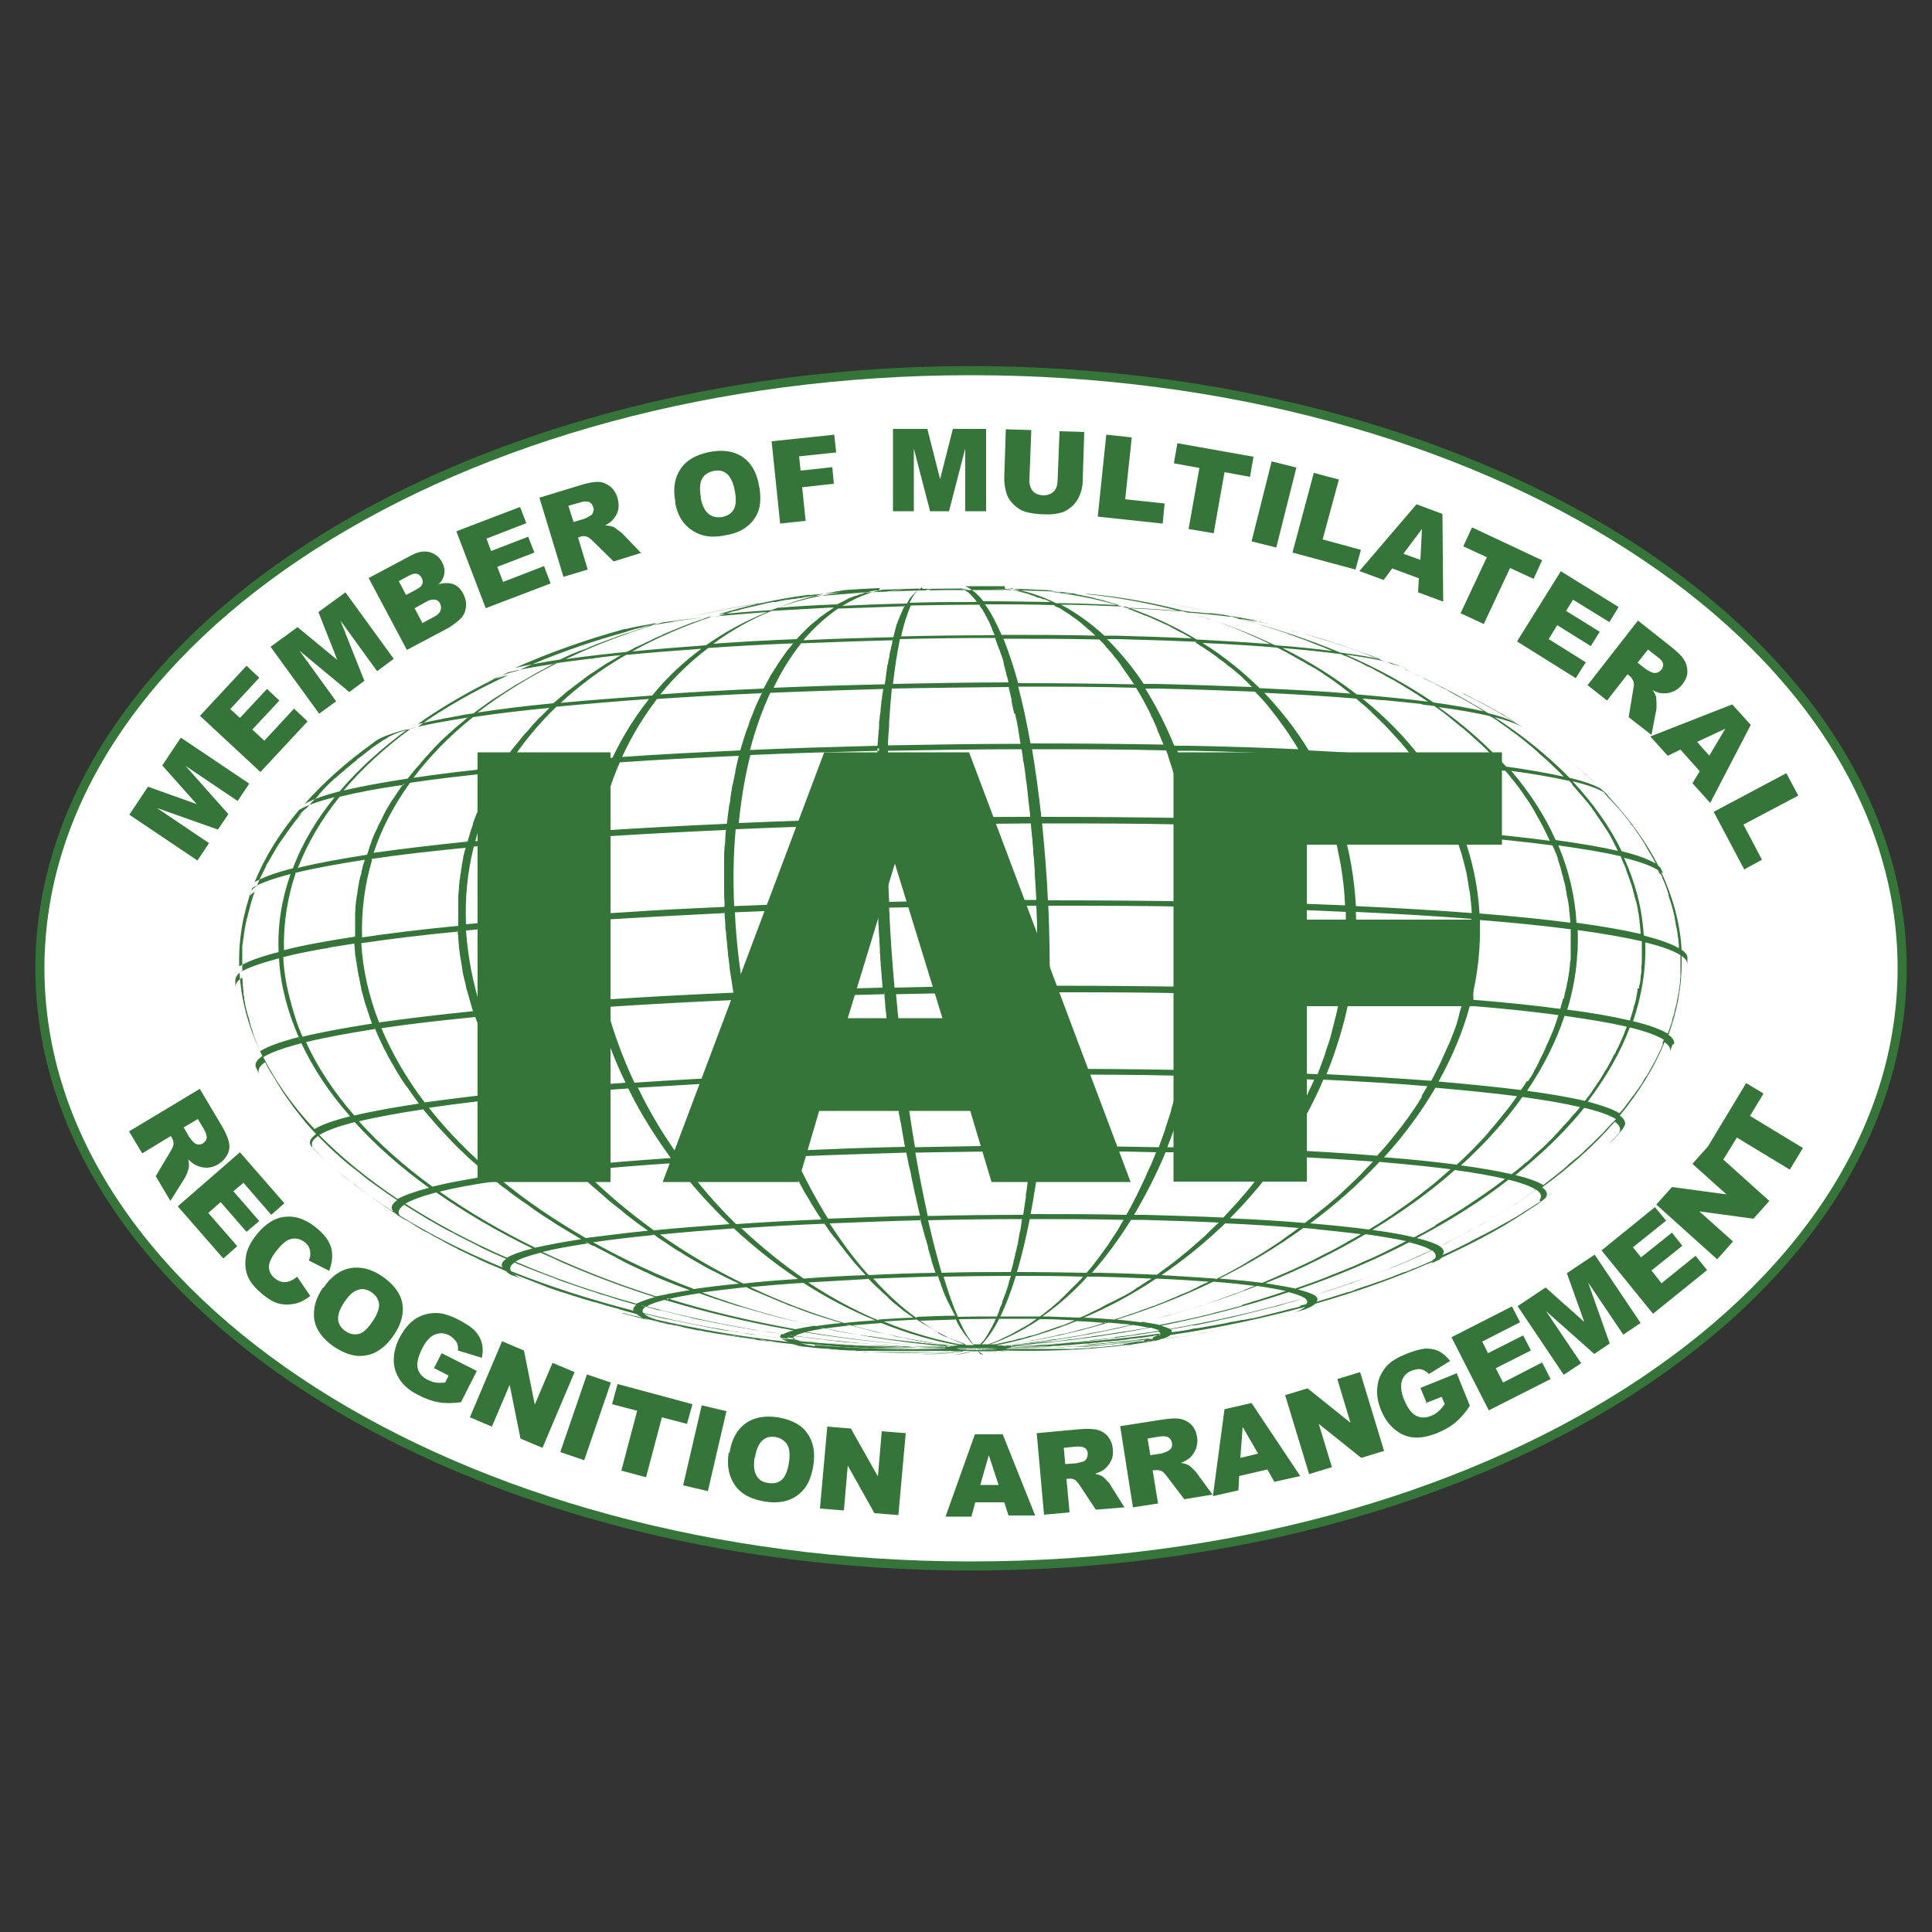
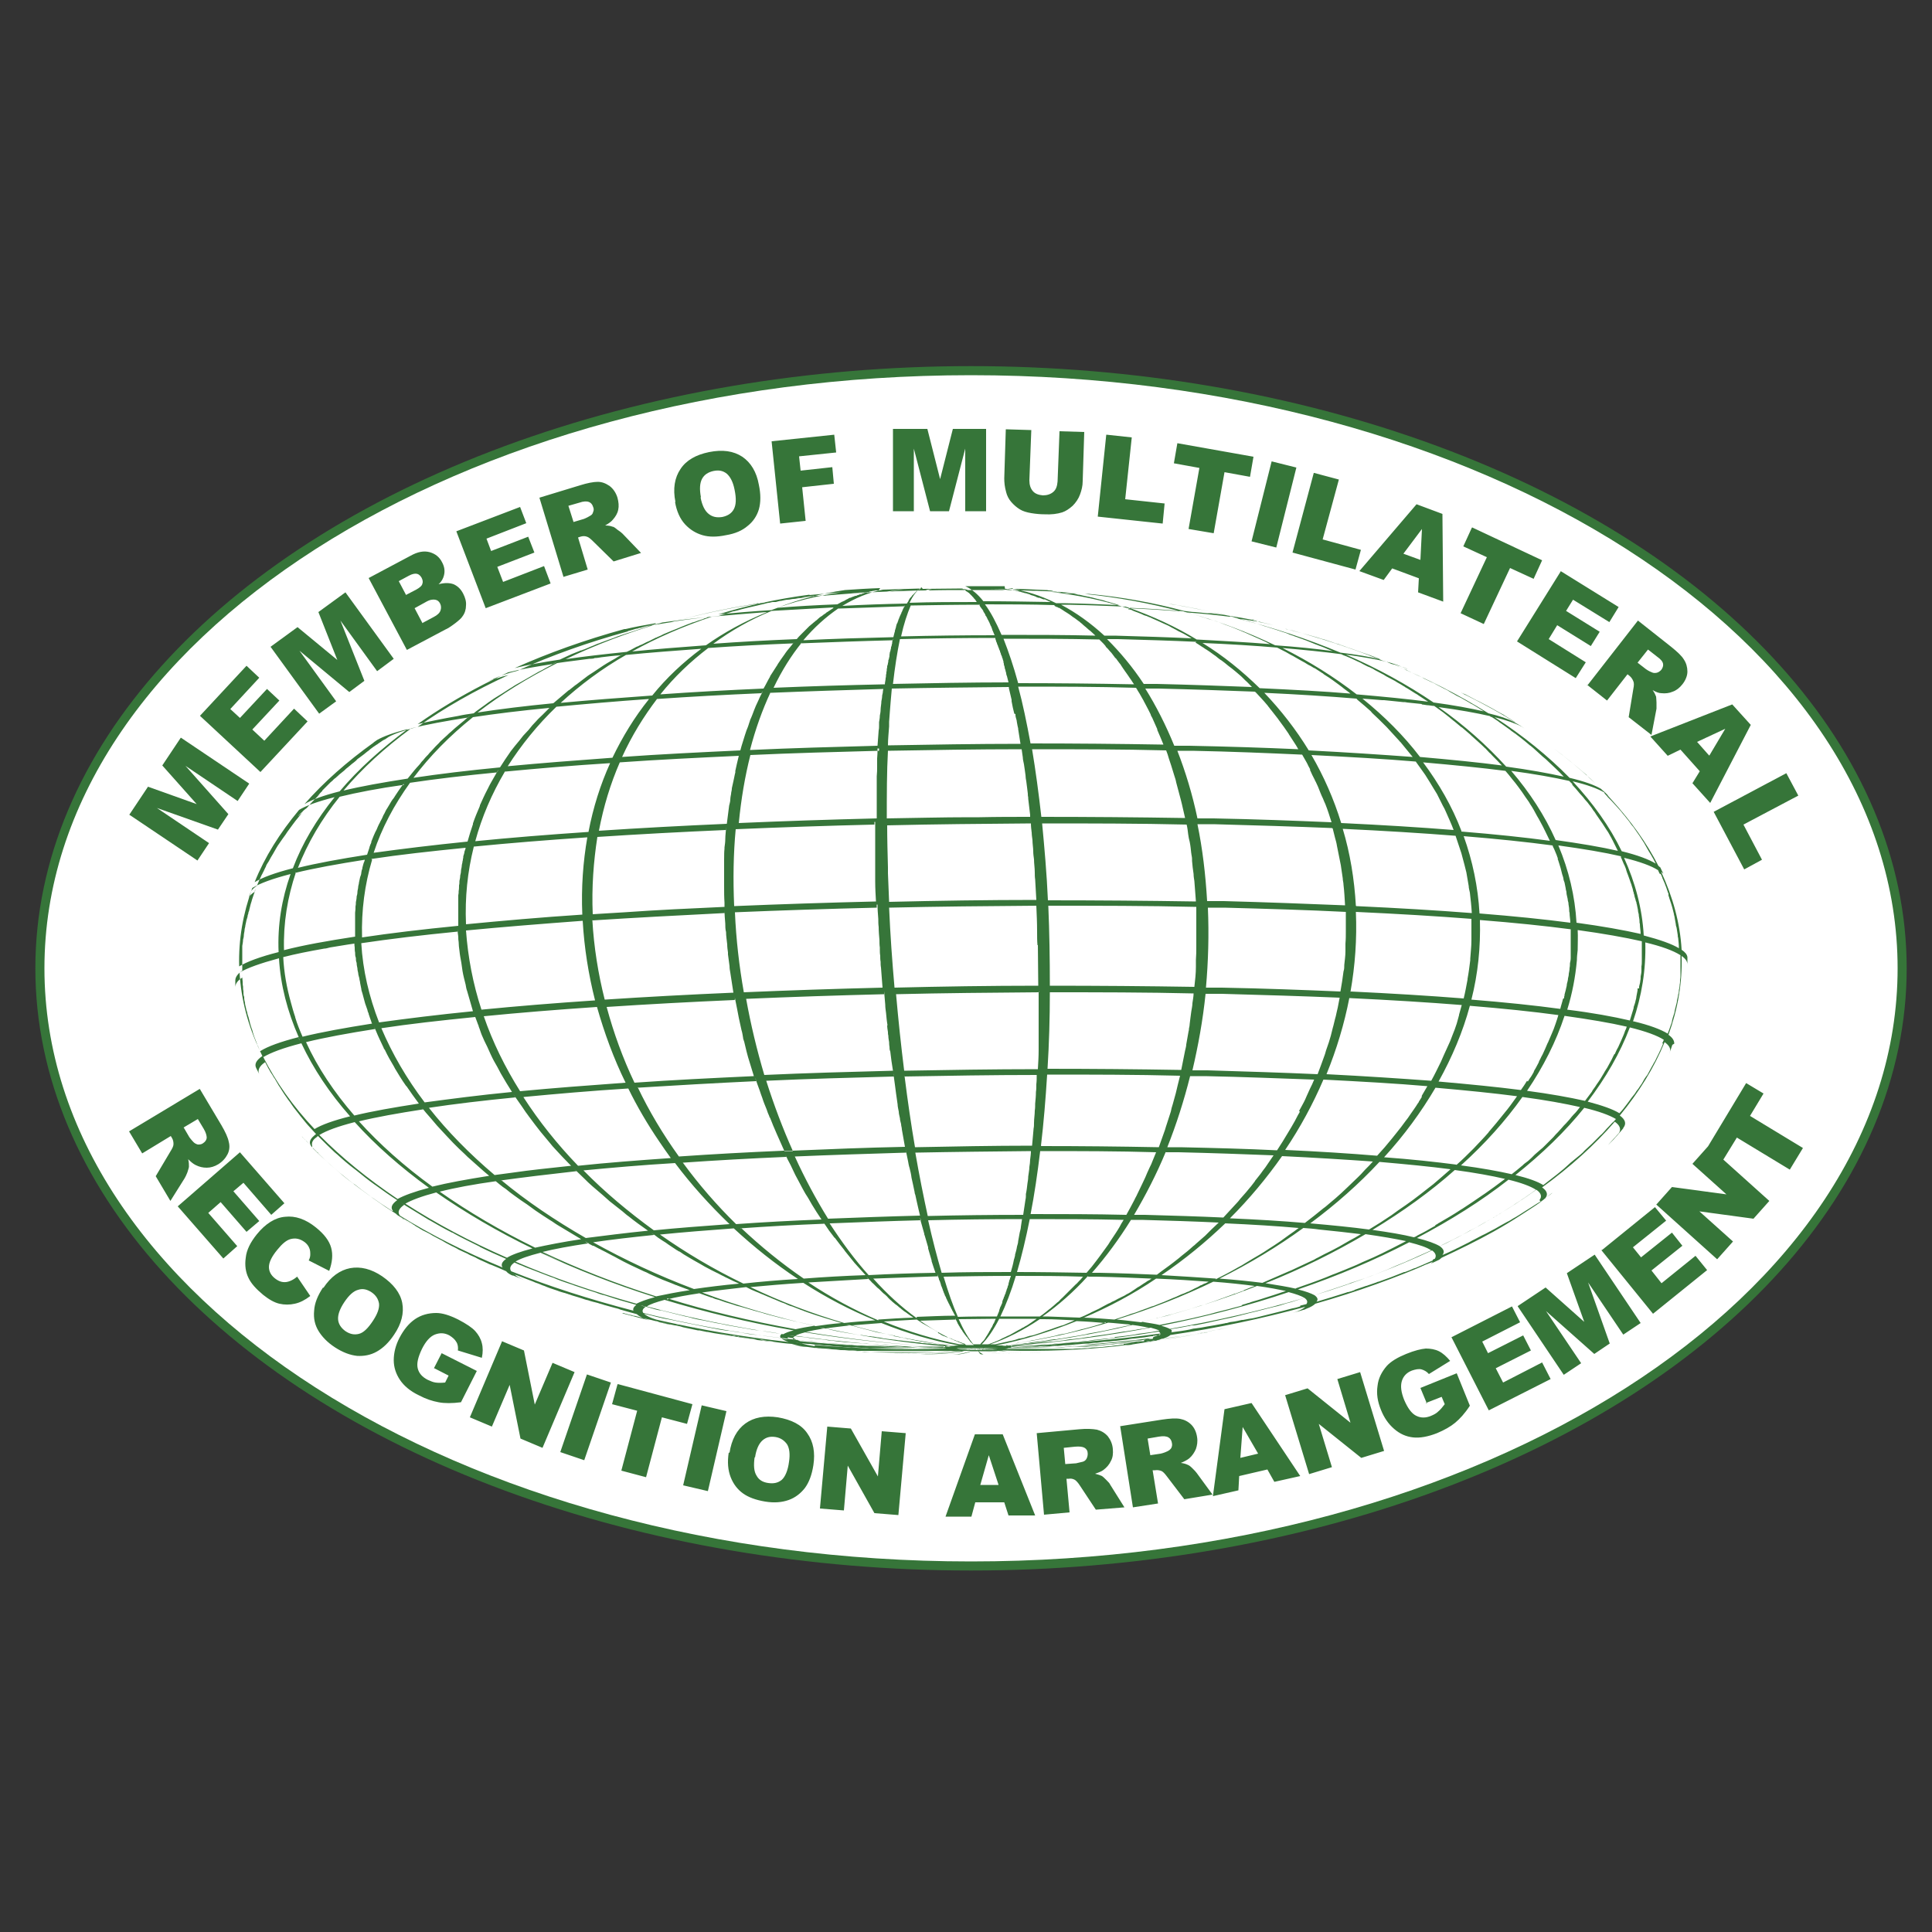
<svg xmlns="http://www.w3.org/2000/svg" viewBox="0 0 50 50" data-name="Layer 1" id="Layer_1">
  <rect x="0" y="0" width="50" height="50" fill="#333333" stroke="none" />
  <defs>
    <style>
      .cls-1 {
        fill: none;
        stroke: #367539;
        stroke-linecap: round;
        stroke-linejoin: round;
        stroke-width: .47px;
      }

      .cls-2 {
        fill: #fff;
      }

      .cls-2, .cls-3 {
        fill-rule: evenodd;
      }

      .cls-3, .cls-4 {
        fill: #367539;
      }
    </style>
  </defs>
  <ellipse ry="15.35" rx="23.98" cy="25.06" cx="25.13" class="cls-1" />
  <path d="M25.13,9.71c13.24,0,23.98,6.87,23.98,15.35s-10.74,15.35-23.98,15.35S1.15,33.54,1.15,25.06s10.74-15.35,23.98-15.35" class="cls-2" />
  <path d="M24.86,14.91c10.61,0,19.21,4.61,19.21,10.31s-8.6,10.31-19.21,10.31S5.65,30.91,5.65,25.21s8.6-10.31,19.21-10.31" class="cls-2" />
  <path d="M43.33,27.01c0-.08-.04-.15-.15-.23.24-.66.36-1.34.34-2.04.1.07.15.14.15.22v-.09s0-.03,0-.03c0-.02,0-.05,0-.07-.01-.07-.06-.13-.15-.19-.04-.7-.23-1.37-.53-2.02.02.02.04.03.06.05-.03-.05-.06-.11-.08-.16-.02-.01-.03-.03-.05-.04-.3-.59-.71-1.16-1.21-1.71h0s-.08-.09-.12-.13c.03.02.05.04.07.06,0,0,0,0,.01.01,0,0,0,0,0,0l-.07-.07-.05-.05-.02-.02s0,0,0,0c0,0,0,0,0,0-.02-.02-.04-.03-.06-.05-.1-.1-.2-.19-.3-.29-.3-.27-.62-.54-.96-.79.29.21.56.44.82.66.01.01.03.02.04.04.02.02.03.03.05.05.11.1.22.2.32.3-.16-.1-.44-.2-.82-.29-.55-.56-1.2-1.09-1.94-1.57.31.08.54.16.69.24.03.02.05.03.08.05,0,0,0,0,0,0l-.12-.08h-.01s-.04-.03-.06-.05c0,0-.01,0-.02-.01-.01,0-.03-.02-.04-.03-.08-.05-.16-.1-.24-.15-.02-.01-.04-.03-.06-.04-.03-.01-.05-.03-.08-.04-.07-.04-.14-.08-.21-.12-.04-.02-.09-.05-.13-.07-.06-.03-.13-.07-.19-.1-.05-.02-.1-.05-.14-.07-.06-.03-.13-.07-.19-.1-.03-.02-.06-.03-.09-.04-.02,0-.03-.02-.05-.02.04.02.09.05.14.07.46.23.9.47,1.31.73,0,0,.01.01.02.02-.04-.02-.08-.05-.12-.07-.15-.08-.36-.15-.65-.22-.75-.47-1.59-.9-2.51-1.28.16.04.3.08.41.13,0,0,0,0-.01,0l-.22-.09c-.11-.04-.24-.08-.4-.12-.06-.02-.12-.05-.18-.07,0,0,0,0,0,0-.07-.03-.14-.05-.2-.08,0,0,0,0,0,0,0,0,0,0,0,0h0s0,0,0,0c-.48-.18-.98-.35-1.5-.5-.15-.04-.3-.09-.45-.13-.04-.01-.09-.02-.13-.03-.02,0-.05-.01-.07-.02.16.04.32.09.48.13.05.01.1.03.15.04.07.02.14.04.21.06.06.02.12.04.17.05.07.02.14.05.21.07.05.02.11.04.16.05.07.03.15.05.22.08.05.02.1.03.15.05.08.03.16.06.25.09.04.01.08.03.12.04.12.04.24.09.36.14-.28-.07-.63-.13-1.05-.18-.84-.35-1.74-.65-2.69-.89.27.04.51.08.7.12.09.02.17.04.26.06-.04-.01-.08-.02-.12-.03l-.25-.06h-.05s-.03-.02-.03-.02h0s0,0,0,0c-.04,0-.08-.02-.11-.03.02,0,.04,0,.05.01-.19-.04-.42-.08-.68-.12-.43-.1-.87-.19-1.31-.27-.08-.01-.15-.02-.23-.04h0c.5.08.99.18,1.47.3,0,0,0,0,0,0h0s.04,0,.04,0h-.04c-.11-.02-.24-.03-.36-.05,0,0,0,0,0,0t0,0s0,0-.01,0c-.03,0-.06,0-.09,0-.1-.01-.2-.02-.31-.03-.1,0-.19-.02-.29-.03-.78-.21-1.61-.36-2.46-.44-.01,0-.03,0-.04,0-.02,0-.05,0-.07,0,.86.09,1.68.24,2.47.45-.41-.03-.87-.06-1.36-.08-.62-.2-1.28-.34-1.96-.42.27.01.51.03.74.04,0,0,0,0-.01,0-.14-.01-.33-.03-.47-.04-.13,0-.27-.02-.42-.02-.07,0-.14-.01-.22-.02-.03,0-.07,0-.1,0,.08,0,.17.01.25.02-.25-.01-.51-.02-.79-.03-.04,0-.07,0-.11,0-.14-.02-.28-.03-.42-.03h-.06c.14,0,.27.01.41.03-.32,0-.64,0-.97,0-.05-.02-.11-.03-.16-.03,0,0-.02,0-.03,0,0,0,.01,0,.02,0h-.06s0,0,0,0c0,0,0,0,0,0,0,0,0,0,0,0h0s0,0,0,0c0,0,0,0,0,0h0s0,0-.01,0c0,0,.02,0,.03,0,.05,0,.1,0,.14.03-.32,0-.65,0-.96.01.04-.02.08-.03.13-.03,0,0,0,0,0,0,0,0,0,0,0,0-.02,0-.04,0-.05,0h0s0,0,0,0t0,0s0,0,0,0t0,0c-.05,0-.1.01-.15.03-.32,0-.63.02-.93.03.12-.02.24-.03.37-.04,0,0,.01,0,.02,0,0,0,0,0,0,0-.01,0-.02,0-.03,0-.01,0-.02,0-.04,0-.13,0-.26.02-.39.04-.3.01-.59.03-.86.05.15-.02.3-.03.45-.04,0,0-.02,0-.03,0,0,0-.01,0-.02,0,0,0,0,0,0,0-.01,0-.02,0-.03,0-.15.01-.29.02-.44.04-.27.02-.53.04-.76.06.04,0,.09,0,.13-.01-.03,0-.06,0-.09,0-.03,0-.07,0-.1.01-.02,0-.03,0-.05,0-.05,0-.09,0-.14.01h.01s0,0,0,0c0,0-.01,0-.02,0,0,0,0,0,0,0l-.41.05h0s0,0,0,0h0c.07,0,.13-.02.2-.02h0c.07,0,.13-.01.2-.02.03,0,.07,0,.1-.01-.07,0-.15.02-.22.03-.05,0-.1.01-.15.02,0,0-.01,0-.02,0,0,0,0,0,0,0-.05,0-.11.02-.16.02-.05,0-.1.02-.15.02-.06,0-.11.02-.17.03-.05,0-.1.02-.14.03,0,0,0,0,0,0,0,0,0,0,0,0-.02,0-.03,0-.05,0,0,0,0,0,0,0,0,0,0,0,0,0,0,0-.01,0-.02,0,0,0,0,0,0,0-.03,0-.06.01-.1.02-.05,0-.09.02-.14.03-.06.01-.12.03-.17.04-.04.01-.09.02-.13.03-.06.01-.12.03-.17.04,0,0,0,0,0,0-.04.01-.08.02-.12.03-.07.02-.13.04-.19.05-.03,0-.07.02-.1.03-.1.03-.2.06-.29.09-.42.04-.8.09-1.14.14.74-.21,1.52-.37,2.33-.49.02,0,.03,0,.05,0-.05,0-.09.01-.13.02.01,0,.03,0,.04,0-.01,0-.03,0-.04,0-.01,0-.02,0-.03,0,0,0-.02,0-.03,0,0,0,0,0-.01,0-.02,0-.04,0-.07.01,0,0,0,0,.01,0h.04s.01,0,.02,0c-.79.12-1.54.28-2.26.48-.33.05-.61.1-.84.16.12-.03.25-.06.37-.1-.01,0-.03,0-.04.01l-.2.05h0s-.07.02-.1.03c-.03,0-.05.01-.08.02,0,0,0,0,0,0h-.02s-.17.05-.17.05c-.02,0-.04.01-.06.02,0,0,0,0,.01,0-1.02.28-1.98.62-2.86,1.02-.21.05-.38.11-.51.16l-.24.11s0,0,0,0h0s.08-.03.12-.05c0,0,0,0,0,0,0,0,0,0,0,0,.01,0,.03,0,.04-.01.02,0,.04-.02.06-.02,0,0,.01,0,.02,0,.04-.01.08-.03.12-.04.05-.01.11-.03.16-.04-.87.4-1.66.85-2.35,1.34-.34.09-.59.17-.75.26-.05.03-.1.07-.15.1.02-.02.04-.03.06-.05l-.19.13s-.02.02-.03.02c-.06.04-.12.08-.17.12,0,0-.01.01-.02.02,0,0,0,0,0,0,0,0,0,0,0,0-.02.01-.04.03-.05.04-.01.01-.03.02-.04.03.01-.01.03-.02.04-.03.02-.01.03-.03.05-.04-.01,0-.02.02-.03.02-.04.03-.07.06-.11.09,0,0,0,0,0,0-.04.03-.08.06-.12.09-.03.02-.06.04-.08.07-.02.02-.04.03-.06.05,0,0,0,0,0,0-.04.03-.08.06-.11.09-.02.01-.03.03-.05.04-.03.02-.06.05-.09.08,0,0,0,0,0,0-.04.03-.07.06-.11.09,0,0,0,0,0,0-.03.02-.05.05-.08.07-.02.02-.04.04-.06.05-.02.02-.04.03-.05.05-.02.01-.03.03-.05.04h0s-.09.09-.13.13c0,0,0,0,0,0-.03.03-.06.06-.09.09,0,0,0,0,0,0,0,0,0,0,0,.01,0,0,0,0,0,0,0,0,0,0,0,0-.04.04-.08.08-.12.13.02-.02.05-.05.07-.07-.03.03-.05.06-.08.09,0,0,0,0,0,0-.02.02-.05.05-.07.07-.07.07-.14.15-.2.22-.04.03-.07.05-.1.08,0,0,0,0,0,0-.01.01-.02.03-.04.04l-.05.05s-.03.03-.04.05c.03-.03.06-.06.1-.09.02-.02.04-.05.06-.07-.03.04-.06.07-.09.11,0,0,0,0,0,0-.01.02-.03.03-.04.05-.03.04-.06.07-.09.11,0,0,0,0,0,0h0s-.06.08-.09.12c-.03.04-.05.07-.08.11-.03.04-.06.08-.09.13-.03.04-.05.07-.08.11-.03.04-.06.09-.09.13-.02.03-.05.07-.07.11-.03.05-.05.09-.08.14-.02.03-.04.07-.06.1-.03.05-.05.1-.08.14-.02.03-.04.06-.05.1-.03.05-.05.11-.08.16-.01.03-.03.05-.04.08-.04.08-.07.16-.11.25-.08.06-.14.11-.16.17,0,0,0,0,0,0-.01.03-.03.06-.04.1,0,0,0,0,0,0,0,.02-.01.04-.02.05.02-.05.08-.11.16-.16,0-.03.02-.05.03-.08-.02.06-.04.11-.06.17,0,0,0,0,0,0,0,0,0,0,0,0-.01.04-.03.08-.04.12-.01.05-.03.09-.04.14-.01.04-.02.08-.03.12,0,.02-.01.04-.02.06,0,0,0,0,0,0,0,0,0,0,0,0,0,.03-.01.05-.02.08,0,.04-.02.08-.03.12-.01.05-.02.09-.03.14,0,.04-.02.08-.02.11,0,.05-.02.1-.02.15,0,.04-.01.07-.02.11,0,.05-.01.1-.02.16,0,.04,0,.07,0,.11,0,.06,0,.12,0,.17,0,.03,0,.06,0,.09,0,.09,0,.18,0,.27-.12.08-.18.17-.18.25v.09s0,.09,0,.09c0-.08.05-.17.18-.25,0-.03,0-.06,0-.08,0,.06,0,.12.01.19,0,.04,0,.08.01.12,0,.04,0,.08.01.12h0s0,.02,0,.03c0,.04,0,.08.02.12,0,0,0,.02,0,.03,0,0,0,0,0,0,0,.04.01.08.02.12,0,.04.01.07.02.11.01.05.02.1.04.15,0,.04.02.07.03.11.01.05.03.1.04.16.01.03.02.07.03.1.02.05.04.11.05.16.01.03.02.06.03.09.02.06.05.12.07.18,0,.02.02.05.03.07.03.08.07.17.11.25-.16.11-.21.21-.16.31,0,0,0,0,0,0h0s.08.16.08.16c-.05-.1,0-.21.15-.31-.01-.03-.03-.05-.04-.08.03.06.06.11.09.17.02.04.04.08.06.11.02.04.05.09.08.13.02.04.04.07.07.11,0,0,0,.01.01.02,0,0,0,0,0,0,.02.04.05.08.07.12.02.04.05.07.07.11.03.05.06.09.09.14.02.03.05.07.07.1.03.05.07.09.1.14.02.03.05.07.07.1.04.05.08.1.11.14.02.03.05.06.07.09.04.05.09.11.13.16.02.02.04.05.06.07.07.08.14.15.21.23-.02.01-.04.03-.05.04-.12.1-.14.19-.07.28-.07-.08-.15-.15-.22-.23,0-.01-.02-.02-.03-.03h0s.01.01.02.02c.02.02.03.04.05.05.02.02.03.04.05.05.05.05.09.1.14.15,0,0,0,0,0,0,0,0,.01.01.02.02,0,0,.01.01.02.02l.03.03s0,0,0,0c0,0,0,0,0,0h0s0,0,0,0c0,0,0,0,0,0,0,0,0,0,0,0l.06.06s0,0,.01.01h0s.02,0,.02.02c0,0,0,0,0,0,0,0,0,0,0,0,0,0,0,0,0,0,0,0,0,0,0,0,.02.02.05.05.07.07.17.17.39.35.57.51.05.04.1.08.15.12.04.03.08.06.12.09h0s.01,0,.02.01c0,0,.02.01.03.02h0c.11.09.22.17.33.25.05.04.11.08.16.12,0,0,.02.01.03.02.18.13.36.25.55.37,0,.01.02.02.03.03.05.03.11.07.16.1-.02-.01-.04-.02-.06-.03.06.04.12.08.18.12.02,0,.03.02.05.03-.05-.03-.09-.06-.14-.09-.01-.01-.03-.02-.04-.04-.03-.02-.06-.04-.09-.06.06.04.12.07.18.11,0,0,0,0,0,0,.01,0,.02.01.04.02.05.03.1.06.14.09.01,0,.02.01.03.02,0,0,0,0,0,0,.04.03.09.05.13.08.05.03.1.06.15.08.06.03.12.06.18.1.05.03.1.05.15.08.06.03.12.06.18.1.05.03.1.05.15.08.06.03.13.06.19.1.05.02.1.05.15.07.05.02.09.04.14.07,0,0,0,0,0,0,.02.01.05.02.07.03.05.02.09.04.14.07.04.02.08.04.13.06,0,0,0,0,0,0,0,0,0,0,0,0,.04.02.07.03.11.05.04.02.08.04.12.05.12.05.24.1.37.16.03.04.09.08.16.11,0,0,.01,0,.02,0,.1.04.2.08.29.12-.11-.05-.2-.09-.24-.14-.04-.02-.08-.03-.12-.05.08.03.17.07.26.1.06.02.12.05.18.07.07.03.14.05.2.08.06.02.12.04.18.07.04.01.08.03.13.05,0,0,0,0,0,0,.03.01.05.02.08.03.06.02.12.04.18.06.07.03.15.05.22.07.06.02.12.04.18.06.08.02.16.05.23.07.06.02.11.04.17.05.08.03.17.05.25.07.05.02.11.03.16.05.1.03.19.05.29.08.04.01.09.02.13.04.07.02.14.04.21.06,0,0,0,0,0,0,.07.02.14.04.22.06.05.05.16.11.32.16-.23-.06-.47-.12-.69-.18.03,0,.05.02.08.02-.03,0-.06-.02-.09-.03,0,0,.01,0,.02,0,.03,0,.06.02.08.02,0,0,0,0,0,0,.04.01.07.02.11.03,0,0,.01,0,.02,0,.03,0,.07.02.1.03-.03,0-.07-.02-.1-.03,0,0,0,0-.01,0,0,0,.01,0,.02,0,.06.02.12.03.19.05.11.03.21.06.32.08.04.01.08.02.12.03,0,0,0,0,0,0,.03,0,.05.01.08.02,0,0-.01,0-.02,0,.09.02.19.05.3.07,0,0,.01,0,.02,0-.06-.01-.11-.03-.16-.04-.03,0-.06-.01-.08-.02-.04-.01-.09-.02-.13-.03.08.02.16.04.24.05,0,0,0,0-.01,0-.03,0-.07-.01-.1-.02.05.01.11.02.16.04.06.01.13.03.19.04,0,0,0,0,0,0,.03,0,.07.01.1.02.04,0,.08.02.12.03,0,0,0,0,0,0,.06.01.13.03.19.04,0,0,0,0,0,0,.06.01.13.03.19.04.01,0,.03,0,.04,0,0,0,0,0,0,0,.06.01.13.03.19.04,0,0,.01,0,.02,0,.07.01.14.03.22.04,0,0,0,0,0,0,.06.01.13.02.19.03,0,0,0,0,0,0,.08.01.16.03.24.04,0,0,0,0,0,0,.06.01.12.02.19.03.09.01.18.03.27.04.06,0,.12.02.18.03.08.01.17.02.25.03,0,0,.01,0,.02,0,0,0,0,0,0,0,0,0,.01,0,.02,0,.05,0,.1.01.15.02.15.02.3.04.45.05.1.03.23.06.39.08-.11-.01-.22-.02-.33-.04.12.01.24.03.36.04.07.01.14.02.22.03h-.07s.03,0,.05,0c.01,0,.02,0,.04,0,.14.01.26.03.35.04-.12-.01-.22-.03-.32-.04-.04,0-.09,0-.13-.01.09,0,.19.02.28.02.07,0,.13.01.2.02.07,0,.15.01.23.02.07,0,.13,0,.2.01,0,0,.02,0,.02,0,0,0,0,0,0,0,.07,0,.14,0,.21.01.06,0,.13,0,.19,0,.08,0,.16,0,.24,0,.06,0,.13,0,.19,0,.06,0,.13,0,.19,0,0,0,0,0,0,0,.02,0,.04,0,.05,0,.06,0,.12,0,.19,0,.09,0,.17,0,.26,0,.06,0,.12,0,.18,0,.09,0,.19,0,.29,0,.05,0,.1,0,.15,0,.03,0,.05,0,.08,0h0s.06,0,.09,0h0,0c.09,0,.18,0,.27,0,.03,0,.06,0,.1.01-.87.05-1.73.05-2.55,0,.02,0,.04,0,.06,0,.06,0,.13.01.2.02h-.17s.05,0,.07,0c.05,0,.11,0,.16,0,.07,0,.13,0,.2,0,.05,0,.11,0,.16,0,.04,0,.07,0,.11,0,0,0-.02,0-.03,0,.04,0,.08,0,.13,0,.06,0,.11,0,.16,0,.02,0,.04,0,.07,0,0,0,0,0,0,0,.02,0,.04,0,.07,0,0,0,0,0,0,0,.02,0,.05,0,.07,0,.05,0,.11,0,.16,0,.07,0,.15,0,.22,0,.05,0,.1,0,.15,0,.08,0,.16,0,.25,0,.04,0,.09,0,.13,0,.02,0,.03,0,.05,0h0c.11,0,.22-.01.33-.02.04,0,.08,0,.13,0-.57.06-1.13.07-1.68.05.02,0,.04,0,.06,0,0,0,0,0,0,0,.53.02,1.07,0,1.62-.05.05,0,.1,0,.16,0-.38.06-.76.09-1.13.07-.02,0-.04,0-.07,0,0,0,.02,0,.03,0,.03,0,.06,0,.08,0,0,0,0,0-.01,0,.02,0,.04,0,.05,0,0,0,0,0,0,0,.03,0,.05,0,.08,0-.02,0-.05,0-.07,0,.34,0,.69-.02,1.05-.08h.02c.05,0,.11,0,.16,0-.16.06-.31.09-.47.09,0,0,.02,0,.02,0,0,0,.02,0,.03,0t0,0s0,0,0,0c0,0,0,0,0,0,0,0,0,0,0,0,0,0,0,0,0,0,0,0,0,0,0,0,0,0,0,0,0,0,0,0,0,0,0,0,.03,0,.07,0,.1,0,.11-.01.21-.04.32-.08h0s0,0,0,0h0c.06,0,.12,0,.18,0,.03.06.05.08.08.08h.05s-.08-.03-.12-.08c.06,0,.12,0,.18,0,.21.05.41.07.61.07,0,0,.01,0,.02,0,0,0,0,0,0,0,.02,0,.04,0,.05,0,0,0,0,0,0,0,0,0,0,0,0,0,0,0,0,0,0,0,0,0,0,0,0,0,0,0-.01,0-.02,0-.21,0-.43-.01-.66-.07.06,0,.11,0,.17,0,.43.05.84.06,1.25.04.01,0,.02,0,.03,0,0,0-.02,0-.02,0h.06s0,0,0,0c0,0,0,0,.01,0h0s.01,0,.01,0c0,0,0,0,0,0,0,0,.02,0,.03,0,0,0-.01,0-.02,0,0,0,0,0,0,0,0,0,0,0,0,0-.02,0-.04,0-.06,0-.42.02-.85.01-1.29-.04.05,0,.1,0,.15-.01.08,0,.16,0,.24.01-.08,0-.15,0-.23-.01.05,0,.09,0,.13-.01,1.04.03,2.05-.01,3.01-.12-.08.01-.16.02-.25.03-.03,0-.05,0-.08,0,.02,0,.03,0,.05,0h.03s.4-.05.4-.05h0s.05,0,.07,0c.04,0,.09-.01.13-.02l.15-.02c-.07.01-.15.02-.22.03.21-.03.39-.06.55-.09.42-.05.83-.12,1.23-.19.05,0,.09-.02.14-.03.02,0,.03,0,.05-.01.02,0,.03,0,.05,0-.01,0-.03,0-.04,0,.01,0,.03,0,.04,0-.02,0-.05,0-.07.01-.45.08-.9.15-1.36.22,0,0,0,0,0,0h0s-.09.01-.13.02c.05,0,.09-.01.13-.02.04,0,.08-.02.11-.03.04,0,.07-.02.1-.03.6-.08,1.19-.18,1.76-.3-.08.02-.16.03-.23.05-.06.01-.12.02-.18.03-.09.02-.18.03-.27.05-.03,0-.06.01-.1.02,0,0,0,0,0,0,0,0,0,0,0,0,0,0,0,0,0,0,0,0,0,0,0,0,0,0,0,0,0,0-.02,0-.04,0-.06.01-.1.02-.2.03-.3.05-.05,0-.1.02-.14.02-.15.02-.3.04-.45.06.03,0,.05-.02.07-.02.06-.02.11-.05.13-.07h0c1.22-.18,2.39-.43,3.49-.73-.05.05-.16.11-.33.16.09-.03.19-.05.28-.08.03,0,.05-.02.08-.03.11-.04.19-.09.23-.13,1.09-.31,2.11-.68,3.05-1.09-.02.02-.04.03-.06.05.08-.03.15-.07.22-.1.02-.02.04-.03.06-.05.47-.22.92-.44,1.35-.68.25-.14.48-.28.71-.43,0,0,0,0,0,0,.15-.1.3-.19.44-.29-.02.02-.05.04-.08.06l.11-.08.05-.04s.03-.02.04-.03c.02-.01.03-.03.05-.04.03-.02.06-.05.09-.07,0,0,0,0,0,0,.04-.03.07-.06.11-.08-.06.05-.12.09-.19.14.08-.09.05-.19-.08-.28.73-.53,1.36-1.1,1.88-1.7.13.09.17.19.11.29l-.29.32s.07-.07.11-.11c.03-.03.06-.06.09-.1.03-.03.06-.06.09-.1,0,0,0,0,0,0,.02-.02.04-.05.06-.07.02-.02.03-.04.05-.06h0s0-.01,0-.01c.02-.02.03-.04.05-.06l-.05.06c.09-.11.05-.22-.09-.32.5-.61.89-1.24,1.16-1.9.11.08.16.16.14.24-.01.03-.02.05-.03.08,0,0,0,0,0,0,.02-.05.04-.1.06-.16,0,0,0,0,0,0,.01-.03.02-.06.03-.09M32.5,16.05s.03,0,.05.01c-.06-.01-.11-.03-.16-.04.04,0,.08.02.11.03ZM42.98,22.62s.03.06.04.09c0,0,0,0,0,0,0,0,0,.02.01.03.02.05.04.09.06.14,0,0,0,0,0,0,0,0,0,0,0,0,.01.04.03.07.04.11.02.05.03.1.05.14,0,0,0,.01,0,.02,0,0,0,.02,0,.02,0,0,0,0,0,0,0,.02.02.05.02.07.02.05.03.1.05.15.01.04.02.07.03.1.01.05.03.11.04.16,0,.03.02.07.02.1.01.06.02.11.03.17,0,.03.01.06.02.09.01.06.02.13.03.19,0,.02,0,.05.01.07.01.09.02.18.02.27-.18-.11-.49-.22-.91-.33-.04-.7-.22-1.37-.51-2.01.41.1.71.21.88.32.01.03.03.06.04.09ZM42.38,25.58s0,.02,0,.03c0,0,0,0,0,0,0,0,0,.02,0,.02-.01.05-.02.1-.03.16,0,.03-.01.07-.02.1-.01.06-.03.11-.05.17,0,.03-.01.06-.02.09-.03.09-.05.17-.08.26-.43-.1-.97-.2-1.62-.28h0c.13-.42.21-.84.25-1.28,0-.09.01-.17.02-.26,0-.17.01-.35,0-.52.66.09,1.22.19,1.66.29,0,.04,0,.07,0,.11,0,.04,0,.08,0,.12,0,.05,0,.1,0,.15,0,.04,0,.08,0,.12,0,.05,0,.1-.01.15,0,.04,0,.08,0,.11,0,.05-.01.1-.02.15,0,.04,0,.08-.01.11,0,.05-.02.1-.03.15,0,.02,0,.04,0,.05ZM41.78,27.28s-.05.09-.07.14c-.02.04-.04.07-.06.11-.03.05-.05.1-.08.14-.02.03-.03.05-.05.08,0,0,0,0,0,0,0,0,0,0,0,0,0,0,0,0,0,0,0,0,0,.01-.01.02-.03.05-.06.1-.09.15-.02.03-.04.06-.06.09-.04.05-.07.11-.11.16-.02.03-.04.05-.05.08-.06.08-.12.16-.18.24-.4-.09-.9-.18-1.5-.26.42-.62.75-1.27.97-1.94.64.09,1.18.18,1.61.28-.01.03-.02.07-.04.1-.01.04-.03.08-.04.11-.02.05-.04.09-.06.14-.02.04-.03.07-.05.11-.02.05-.04.09-.07.14-.02.04-.03.07-.05.11,0,0,0,0,0,0h0s0,0,0,0ZM38.65,31.51s-.03.02-.05.03c-.06.04-.12.07-.18.1-.05.03-.09.05-.14.08-.06.04-.13.07-.2.11-.05.02-.09.05-.13.07-.07.04-.15.08-.22.12-.04.02-.08.04-.12.06-.11.06-.23.12-.35.17-.12-.07-.31-.14-.59-.21.87-.46,1.67-.96,2.37-1.51.33.08.57.17.71.26-.04.03-.07.05-.11.08-.04.03-.09.06-.13.09-.05.04-.11.07-.16.11-.05.03-.09.06-.14.09-.05.04-.11.07-.17.11-.05.03-.09.06-.14.09-.06.04-.11.07-.17.1-.03.02-.06.04-.09.06ZM36.37,32.66c-.15.06-.3.12-.45.19-.1.04-.2.08-.3.12-.17.07-.35.13-.53.19-.03.01-.06.02-.09.03.02,0,.03-.01.05-.02h0c-.07.02-.14.05-.21.08.05-.02.1-.04.16-.06-.06.02-.11.04-.17.06,0,0,0,0,0,0-.27.09-.54.18-.81.27-.09-.05-.23-.1-.43-.15,1.03-.35,1.99-.76,2.88-1.22.27.07.46.13.57.21-.12.05-.24.11-.36.16-.1.05-.21.09-.31.14ZM30.86,34.3s0,0,0,0c-.03,0-.06.01-.09.02,0,0,0,0,0,0,0,0-.02,0-.02,0-.15.03-.31.06-.46.08-.05-.03-.13-.06-.24-.09,1.15-.23,2.26-.52,3.3-.87.19.05.33.1.41.15-.05.02-.11.03-.16.05-.06.02-.13.04-.19.06-.08.02-.16.04-.24.07-.06.02-.13.04-.19.05-.08.02-.16.04-.24.06-.06.02-.13.03-.19.05-.08.02-.16.04-.25.06-.06.02-.13.03-.19.05-.08.02-.17.04-.25.06-.06.01-.13.03-.19.04-.09.02-.18.04-.27.06-.06.01-.12.03-.18.04-.1.02-.2.04-.3.06-.01,0-.03,0-.04,0ZM29.83,34.65c-.06,0-.11.01-.17.02-.05,0-.09.01-.14.02,0,0,0,0,0,0-.03,0-.05,0-.08,0-.08,0-.16.02-.24.03-.07,0-.14.02-.21.02-.08,0-.17.02-.25.02-.07,0-.14.01-.21.02-.09,0-.17.01-.26.02-.03,0-.05,0-.08,0,0,0,0,0,0,0,0,0,0,0,0,0,0,0,0,0,0,0,0,0,0,0,0,0,0,0,0,0,0,0-.03,0-.06,0-.1,0,0,0,0,0,0,0-.01,0-.02,0-.03,0-.09,0-.18.01-.27.02-.07,0-.14,0-.2.01-.09,0-.19,0-.28.01-.06,0-.13,0-.19,0-.11,0-.21,0-.32.01-.05,0-.11,0-.16,0-.16,0-.32,0-.48,0,.02,0,.03-.01.04-.02,1.32-.04,2.61-.15,3.84-.32-.03.03-.09.06-.19.09ZM25.62,34.8h-.02c.45-.15.89-.38,1.31-.66.04,0,.07,0,.11,0,.28,0,.54.02.79.03-.03.01-.06.03-.09.04-.04.02-.08.03-.12.05-.04.02-.09.04-.14.05-.04.01-.08.03-.12.04-.05.02-.09.03-.14.05-.04.01-.08.03-.12.04-.05.02-.09.03-.14.05-.04.01-.08.03-.12.04-.05.02-.1.03-.15.04-.01,0-.03,0-.04.01h0s-.05.01-.07.02c-.05.02-.1.03-.16.04-.04,0-.07.02-.11.03-.06.02-.12.03-.17.04-.03,0-.06.02-.09.02-.09.02-.18.04-.27.06-.05,0-.1,0-.15,0ZM25.4,34.8c.16-.16.31-.38.46-.67.32,0,.65,0,.97,0-.02.01-.04.03-.06.04-.02.01-.04.03-.07.05-.03.02-.06.04-.09.06-.02.01-.04.03-.07.04-.03.02-.06.04-.09.05-.02.01-.04.03-.07.04-.03.02-.06.03-.09.05-.02.01-.05.03-.07.04-.03.02-.06.03-.09.05-.02.01-.05.02-.07.03-.03.02-.07.03-.1.05-.02,0-.04.02-.06.03-.04.02-.07.03-.11.05-.02,0-.04.02-.05.02-.05.02-.11.04-.16.06-.06,0-.12,0-.18,0ZM25.2,34.8c-.13-.15-.26-.37-.39-.66.32,0,.64-.01.96-.01,0,.01-.01.03-.02.04,0,.02-.01.03-.02.05,0,.02-.02.04-.03.05,0,.02-.01.03-.02.05,0,.02-.02.04-.03.05,0,.01-.01.03-.02.04,0,.02-.02.03-.03.05,0,.01-.01.03-.02.04-.01.02-.02.03-.03.05,0,0,0,0,0,0,0,0-.01.02-.02.03-.01.02-.02.03-.03.05,0,0-.01.02-.02.03-.01.02-.02.03-.04.05,0,0-.01.01-.02.02-.02.02-.04.04-.05.06-.06,0-.12,0-.18,0ZM24.4,34.9c-1.33,0-2.62-.09-3.87-.23-.02-.03-.01-.06.04-.09-.05,0-.1-.01-.15-.02.11.01.21.03.32.04.08,0,.15.02.23.03.08.01.17.02.25.03.08,0,.15.02.23.03.09,0,.17.02.26.03.08,0,.15.02.23.02.09,0,.18.02.27.02.07,0,.15.01.22.02.09,0,.19.01.28.02.07,0,.14.01.21.02.1,0,.2.01.29.02.07,0,.13,0,.2.01.11,0,.22.01.33.02.05,0,.11,0,.17,0,.03,0,.06,0,.09,0,0,0,0,0,0,0,.04,0,.08,0,.12,0,0,0,0,0,0,0,.1,0,.19,0,.29,0v.02ZM20.22,34.63c-1.24-.15-2.43-.37-3.57-.65-.04-.05-.02-.11.06-.16-.04-.01-.09-.02-.13-.04.1.03.2.05.29.08.07.02.13.04.2.05,0,0,.02,0,.03,0,0,0,0,0,0,0,.07.02.13.03.2.05.07.02.13.03.2.05.08.02.16.04.24.06.07.01.13.03.2.05.08.02.17.04.25.05.07.01.13.03.2.04.09.02.18.04.26.05.06.01.13.03.19.04.09.02.19.03.28.05.06.01.12.02.18.03.1.02.21.04.32.05.05,0,.1.02.15.02.14.02.29.04.43.07h0s.02,0,.04,0c-.05.03-.06.06-.04.1ZM10.49,31.15c.16-.09.42-.19.8-.29.75.52,1.58,1.01,2.49,1.45-.31.08-.53.16-.66.24-.96-.42-1.84-.89-2.63-1.4ZM8.27,29.37c.18-.11.48-.22.91-.33.54.6,1.19,1.17,1.92,1.7-.38.1-.65.2-.81.29-.77-.52-1.45-1.07-2.03-1.66ZM14.33,17.17s.06-.03.09-.04c-.06.03-.12.06-.17.09-.07.04-.14.07-.2.11-.08.04-.16.08-.24.13-.11.06-.22.13-.33.19-.07.04-.15.08-.22.13-.12.07-.23.15-.35.22-.06.04-.12.07-.17.11-.01,0-.02.01-.03.02,0,0,0,0,0,0-.05.03-.1.07-.14.1,0,0,0,0,0,0-.08.06-.17.12-.25.18,0,0,0,0,0,0,0,0,0,0,0,0-.02.02-.04.03-.06.05-.14.02-.28.04-.41.07-.4.07-.74.14-1.04.21h0c.52-.37,1.09-.71,1.71-1.03.21-.11.42-.21.63-.31.32-.08.73-.15,1.19-.22ZM15.39,17.03s0,0,0,0c.06,0,.11-.01.17-.02.16-.02.32-.04.49-.05.03-.01.05-.03.08-.04-.05.03-.1.06-.14.08-.05.03-.11.07-.17.1-.07.04-.14.08-.2.12-.09.06-.18.12-.27.18-.06.04-.13.08-.19.13-.08.06-.17.13-.25.19,0,0,0,0,0,0,0,0-.02.01-.03.02-.05.04-.1.08-.15.12,0,0-.01,0-.02.01,0,0,0,0,0,0,0,0,0,0,0,0-.13.11-.26.22-.39.33-.72.07-1.38.15-1.96.24.61-.47,1.3-.9,2.06-1.28.26-.04.54-.07.83-.11h0s.08,0,.12-.01ZM18.15,16.79c-.47.35-.9.75-1.27,1.21-.84.06-1.63.12-2.37.19.5-.46,1.06-.88,1.69-1.24.6-.06,1.26-.11,1.95-.16ZM21.55,15.75s.03-.02.04-.03c-.03.02-.06.04-.09.06-.02.01-.04.03-.06.04,0,0,0,0,0,0-.01,0-.02.02-.03.02,0,0,0,0,0,0-.01,0-.03.02-.04.03-.02.01-.04.03-.06.04-.02.02-.05.04-.07.05-.02.01-.04.03-.05.04,0,0-.02.01-.02.02,0,0,0,0,0,0-.02.01-.03.03-.05.04-.02.01-.03.03-.05.04-.02.02-.05.04-.07.06-.02.01-.03.03-.05.04-.02.02-.05.05-.07.07-.01.01-.03.03-.04.04,0,0,0,0,0,0h0s-.05.05-.07.07h0s0,0,0,0c-.01.01-.03.03-.04.04-.04.04-.08.08-.11.12-.75.03-1.48.07-2.16.12.46-.34.97-.63,1.51-.85.51-.03,1.05-.06,1.6-.09ZM23.41,15.69s0-.02.01-.02c0,.02-.02.04-.03.05,0,.01-.01.03-.02.04,0,.01-.01.03-.02.05,0,.01-.01.03-.02.04,0,.02-.01.03-.02.05,0,.01-.01.03-.02.04,0,.02-.01.03-.02.05,0,.02-.01.03-.02.05,0,.02-.01.04-.02.06,0,.02-.01.03-.02.04,0,.01,0,.02-.01.03h0s0,.02-.01.04c0,.01,0,.03-.01.04,0,.03-.02.05-.02.08,0,.01,0,.02-.01.04-.01.04-.02.08-.03.12-.8.02-1.58.04-2.33.08.28-.33.58-.6.9-.82.56-.02,1.14-.04,1.73-.06ZM25.35,15.67s.01.02.02.03c0,.01.02.03.03.04,0,.01.02.03.03.04,0,.01.02.03.02.04,0,.02.02.03.03.05,0,.01.02.03.02.04,0,.02.02.04.03.05,0,.01.01.03.02.04,0,0,0,0,0,0,0,0,0,0,0,0,0,0,0,0,0,0,0,.02.02.04.03.06,0,0,0,0,0,0,0,.01.01.02.02.04.01.02.02.05.03.07,0,.01.01.03.02.04.01.03.02.05.03.08,0,.01,0,.02.01.03.02.04.03.08.05.12-.81,0-1.62.01-2.42.03.07-.32.16-.59.25-.8.59-.01,1.19-.02,1.79-.02ZM27.29,15.68s.04.02.06.03c0,0,0,0,.01,0,0,0,0,0,0,0,.01,0,.02.01.03.02,0,0,0,0,0,0,0,0,.01,0,.02,0,.03.02.05.03.08.05.02.01.04.03.06.04.03.02.05.03.08.05.02.01.04.03.06.04.03.02.05.04.08.06,0,0,.02.01.03.02h0s.02.01.03.02c.03.02.05.04.08.06.02.01.04.03.05.04.03.02.06.05.08.07.02.01.03.03.05.04.03.03.06.05.09.08.01.01.03.02.04.03.04.04.09.08.13.12-.8-.02-1.62-.02-2.43-.02-.14-.32-.28-.59-.43-.79.6,0,1.2,0,1.8.02ZM30.94,16.63s.05.03.08.05c.03.02.06.04.09.06.04.02.07.05.11.07,0,0,0,0,0,0,.03.02.06.04.09.06.04.03.07.05.11.08.03.02.06.04.08.06.04.03.07.06.11.08.03.02.05.04.08.06.04.03.07.06.11.09.03.02.05.04.08.06.04.03.07.06.11.09.02.02.05.04.07.06.04.03.08.07.11.1.02.02.04.04.06.06.06.05.11.11.17.17-.77-.03-1.59-.06-2.46-.08-.11,0-.23,0-.34,0-.29-.44-.61-.82-.95-1.16.09,0,.19,0,.28,0,.72.02,1.4.04,2.03.07ZM33.05,16.76s.07.03.1.05c.04.02.08.04.12.06.05.03.09.05.14.08.04.02.08.04.11.06.05.03.09.05.14.08.04.02.07.04.11.06.05.03.09.06.14.08.03.02.07.04.1.06,0,0,0,0,0,0,0,0,0,0,0,0,0,0,0,0,.01,0,.05.03.09.06.14.09.02.01.04.03.06.04,0,0,0,0,0,0,.01,0,.03.02.04.03.05.03.09.06.14.09.03.02.06.04.1.07.05.04.1.07.15.11.03.02.05.04.08.06.07.06.15.11.22.17-.71-.06-1.49-.1-2.35-.14-.45-.44-.94-.84-1.48-1.17.71.03,1.35.07,1.94.12ZM36.79,18.23s.09.01.14.02h0c.06,0,.13.02.19.02h0s.02.02.04.03c0,0,0,0,0,0,.13.09.25.18.37.28,0,0,0,0-.01,0,0,0,.01,0,.02.01.02.01.03.03.05.04,0,0,0,0,0,0h0s.03.03.05.04c.06.05.12.1.18.15h0s.01,0,.02.01c.07.06.14.12.21.18,0,0,0,0,0,0,0,0,0,0,0,0,.01.01.02.02.03.03h0s0,0,0,0c.12.11.24.21.35.32,0,0,0,0,0,0,.01.01.03.02.04.04,0,0,.01.01.02.02.03.03.05.06.08.08,0,0,0,0,0,0,.08.09.17.17.25.26.02.02.03.03.05.05-.61-.08-1.32-.15-2.12-.22-.42-.55-.92-1.05-1.49-1.51.18.01.35.03.51.04.02,0,.03,0,.05,0,.17.02.33.03.49.05.03,0,.07,0,.1.01.13.01.26.03.39.04h0ZM41.95,22.19s.03.06.04.09c.02.04.03.08.05.11.02.05.04.09.05.14.01.04.03.08.04.11.02.05.03.09.05.14.01.04.03.08.04.11.01.05.03.09.04.14,0,.02.01.05.02.07,0,0,0,0,0,0,0,.01,0,.03.01.04.01.05.02.1.04.15,0,.02.01.04.02.06,0,0,0,0,0,0,0,0,0,0,0,0,0,.02,0,.03.01.05.01.05.02.1.03.15,0,.04.01.07.02.11,0,.06.02.12.02.17,0,0,0,0,0,0,0,.03,0,.06.01.08,0,.09.02.18.02.26-.44-.1-1-.2-1.66-.29-.04-.69-.2-1.36-.47-2,.65.09,1.19.18,1.62.28ZM40.45,25.85c-.02.09-.05.17-.07.26-.66-.09-1.43-.17-2.3-.24.17-.67.24-1.36.22-2.06.89.07,1.67.15,2.35.24,0,.03,0,.07,0,.1,0,.04,0,.08,0,.12,0,.05,0,.1,0,.14,0,.04,0,.08,0,.12,0,.05,0,.09,0,.14,0,.04,0,.08,0,.12,0,.05-.01.1-.02.14,0,.04,0,.08-.01.12,0,.05-.01.1-.02.15,0,.04-.01.08-.02.12,0,.05-.02.1-.03.15,0,.04-.01.07-.02.11-.01.06-.03.11-.04.16,0,.02,0,.04-.01.05,0,.01,0,.03,0,.04ZM39.52,27.97c-.05.08-.1.16-.16.24-.62-.08-1.33-.15-2.13-.22.35-.63.63-1.29.81-1.96.86.07,1.63.15,2.29.24-.01.03-.02.06-.03.1-.01.04-.03.08-.04.12-.02.05-.03.09-.05.14-.02.04-.03.08-.05.12-.02.05-.04.09-.06.14-.02.04-.03.08-.05.11-.02.05-.04.09-.06.14-.02.04-.03.07-.05.11-.02.05-.05.09-.07.14-.02.04-.04.07-.05.11-.03.05-.05.1-.08.15-.02.03-.04.06-.05.1-.03.05-.06.11-.1.16-.02.03-.03.05-.05.08ZM37.15,31.72c-.07.04-.15.08-.23.13,0,0,0,0,0,0-.07.04-.15.08-.23.12,0,0,0,0,0,0,0,0,0,0,0,0-.03.02-.06.04-.1.05-.28-.07-.64-.13-1.07-.19.79-.48,1.5-.99,2.13-1.55.52.07.96.15,1.3.23-.01.01-.03.02-.04.03-.16.12-.32.24-.48.35-.02.01-.04.03-.06.04-.17.12-.34.23-.52.35-.02.01-.03.02-.05.03-.18.12-.37.23-.56.34-.01,0-.02.01-.03.02-.02.01-.05.03-.07.04,0,0,0,0,0,0ZM33.53,33.35c-.21-.05-.47-.09-.78-.14.93-.37,1.79-.8,2.59-1.27.42.06.77.12,1.05.18-.11.06-.22.11-.33.17-.1.05-.2.1-.3.15-.14.07-.28.13-.42.19-.1.04-.19.09-.29.13-.16.07-.32.13-.49.2-.09.03-.17.07-.25.1-.25.1-.51.19-.77.28ZM32.14,33.79c-.08.02-.15.04-.23.06-.06.02-.12.03-.19.05-.08.02-.16.04-.24.06-.06.02-.12.03-.18.05-.08.02-.17.04-.25.06-.06.01-.12.03-.17.04-.09.02-.19.04-.28.06-.05.01-.1.02-.15.03-.14.03-.29.06-.44.09-.12-.03-.27-.05-.45-.08,1.04-.25,2.03-.56,2.97-.93.3.04.55.09.75.13-.05.02-.1.03-.15.05-.06.02-.12.04-.18.06-.07.02-.15.05-.22.07-.06.02-.12.04-.19.06-.07.02-.15.04-.22.07-.03,0-.06.02-.1.03,0,0,0,0,0,0-.03,0-.06.02-.09.03ZM28.84,34.62h0s0,0,0,0c0,0,0,0,0,0-.05,0-.09.01-.14.02,0,0,0,0,0,0-.02,0-.04,0-.06,0-.09.01-.17.02-.26.03-.07,0-.15.02-.22.03-.09,0-.18.02-.27.03-.07,0-.15.01-.22.02-.09,0-.19.02-.28.02-.07,0-.14.01-.21.02-.1,0-.21.02-.31.02-.06,0-.12,0-.18.01-.17.01-.33.02-.5.03,0,0-.02-.01-.04-.02,1.25-.09,2.46-.25,3.63-.47.11.03.18.05.23.08-.06,0-.12.02-.18.03-.07.01-.15.02-.22.03-.08.01-.17.02-.25.04-.07.01-.15.02-.22.03-.09.01-.17.02-.26.03,0,0-.01,0-.02,0h0,0ZM25.89,34.07c.14-.29.28-.65.4-1.05.58,0,1.17,0,1.74.02-.02.02-.04.04-.05.06-.02.02-.04.04-.06.06-.03.03-.05.06-.08.08-.02.02-.04.04-.06.06-.03.03-.05.05-.08.08-.02.02-.04.04-.06.06-.03.03-.05.05-.08.08-.02.02-.04.04-.06.06-.03.03-.06.05-.08.08-.02.02-.04.04-.06.05-.03.03-.06.05-.09.08-.02.02-.04.03-.06.05-.03.03-.07.05-.1.08-.02.01-.03.03-.05.04-.05.04-.1.08-.15.11-.34,0-.68,0-1.03,0ZM24.79,34.08c-.13-.29-.25-.64-.37-1.04.57-.01,1.16-.02,1.74-.02,0,.02-.01.04-.02.06,0,.02-.01.04-.02.06,0,.03-.02.06-.02.09,0,.02-.01.04-.02.06,0,.03-.02.06-.03.09,0,.02-.01.04-.02.06,0,.03-.02.06-.03.08,0,.02-.01.04-.02.05,0,.03-.02.05-.03.08,0,.01,0,.02-.01.03h0s0,.01,0,.02c0,.03-.02.05-.03.08,0,.01-.01.03-.02.04-.01.03-.02.06-.03.09,0,.01,0,.02-.01.04-.02.04-.03.08-.05.12-.34,0-.69,0-1.02.01ZM24.28,34.5s.05.02.07.04h0s.05.03.08.04c0,0,0,0,.01,0,0,0,0,0,0,0,.02.01.04.02.07.03,0,0,0,0,0,0,0,0,.01,0,.02,0,.02.01.05.02.07.03-.02-.01-.05-.02-.07-.03.03.01.05.02.08.03,0,0,0,0,0,0,0,0,0,0,0,0,.02,0,.04.02.06.03.01,0,.02,0,.03.01.02,0,.05.02.07.03,0,0,0,0,.01,0,.02,0,.04.01.05.02,0,0,0,0,0,0,.04.01.08.03.11.04.02,0,.03.01.05.02-.06,0-.11,0-.16,0-.67-.13-1.33-.33-1.96-.59.27-.02.56-.03.86-.05-.02-.01-.03-.02-.05-.03.04.02.07.05.11.07.02.02.05.03.07.05.03.02.06.03.09.05.02.01.05.03.07.04.03.02.06.03.09.05.02.01.05.03.07.04.03.02.06.03.09.05-.02-.01-.05-.02-.07-.04.02.01.05.03.07.04ZM23.14,34.58c.05.01.1.02.15.03.02,0,.04,0,.06.01,0,0,0,0,0,0,.04,0,.09.02.13.03.05,0,.1.02.15.03.03,0,.06.01.1.02,0,0,0,0,0,0,.04,0,.07.01.11.02.05,0,.09.02.14.02.08.01.15.02.23.03.04,0,.08.01.12.02.12.02.23.03.35.05-.04,0-.08,0-.12.01-1.09-.09-2.16-.25-3.19-.47.19-.03.4-.05.63-.08-.03,0-.07-.02-.1-.03.08.02.15.04.23.06.05.01.1.03.15.04.06.02.12.03.19.05.05.01.1.03.15.04.06.02.13.03.19.04.05.01.1.02.15.03.05.01.11.02.16.03h0s.02,0,.03,0ZM16.74,33.81c.09-.06.24-.11.46-.17,1.06.32,2.18.59,3.34.79-.13.03-.22.07-.27.1-1.23-.18-2.41-.42-3.53-.72ZM7.64,26.32c-.02-.06-.04-.12-.06-.19-.02-.06-.03-.12-.05-.18h0c-.11-.39-.18-.78-.2-1.18.31-.08.66-.15,1.06-.22h0c.05,0,.1-.02.15-.03h0c.2-.03.41-.07.63-.1,0-.03,0-.06,0-.08,0,.06,0,.12.01.18,0,.04,0,.09.01.13,0,.05,0,.09.02.14,0,.04,0,.08.02.13,0,.05.01.09.02.14,0,.04.01.08.02.12,0,.05.02.09.03.14,0,.04.02.08.02.12.01.05.02.1.03.15,0,.04.02.08.03.12.01.05.03.1.04.15.01.04.02.07.03.11.02.06.04.11.06.17,0,.03.02.06.03.09,0,.01,0,.02.01.04.02.06.04.12.06.17,0,.02.01.03.02.05-.7.11-1.31.22-1.8.34-.07-.16-.14-.33-.19-.5ZM7.64,22.59c.49-.12,1.1-.23,1.8-.34,0,.03-.02.06-.03.09-.01.04-.02.07-.03.11,0,.03-.01.05-.02.08,0,0,0,0,0,0,0,0,0,0,0,0,0,.02-.01.04-.01.06,0,.04-.02.08-.03.11-.01.05-.02.09-.03.14,0,.04-.02.08-.02.11,0,.05-.02.09-.02.14,0,.04-.01.08-.02.11,0,.05-.01.1-.02.15,0,.04,0,.07-.01.11,0,.05,0,.1-.01.16,0,.03,0,.07,0,.1,0,.06,0,.12,0,.17,0,.03,0,.06,0,.09,0,.04,0,.08,0,.12,0,.05,0,.1,0,.14-.72.11-1.34.22-1.84.35-.02-.7.09-1.37.31-2.02ZM10.44,20.29s.03-.05.05-.07c-.04.05-.07.1-.11.15-.02.03-.05.07-.07.1-.03.04-.05.08-.08.12-.02.03-.04.07-.07.1-.03.04-.05.08-.08.13-.02.03-.04.07-.06.1-.03.04-.05.09-.07.13-.02.03-.04.07-.05.1-.02.05-.05.09-.07.14-.02.03-.03.06-.05.1-.02.05-.04.1-.07.15-.01.03-.03.06-.04.09-.02.05-.04.1-.06.15,0,0,0,.01,0,.02-.01.03-.02.05-.03.07,0,.02-.02.04-.02.07h0c-.02.06-.04.12-.06.18-.7.11-1.31.22-1.79.34.25-.64.61-1.26,1.08-1.84.45-.11,1.02-.22,1.67-.31ZM14.22,18.32s-.06.06-.09.09c0,0,0,0,0,0-.03.03-.06.06-.09.09-.05.05-.11.1-.16.16-.07.07-.14.15-.2.23-.05.05-.09.1-.14.15-.07.09-.14.18-.21.26-.04.05-.07.09-.11.14-.1.14-.19.28-.28.42-.83.08-1.58.17-2.24.27.42-.56.94-1.09,1.54-1.57.59-.09,1.25-.17,1.98-.24ZM16.79,18.1c-.37.46-.68.97-.94,1.51-.96.07-1.87.14-2.71.22.35-.55.77-1.07,1.26-1.54.74-.07,1.54-.14,2.39-.2ZM17,18.09c.86-.06,1.77-.11,2.71-.15,0-.02.02-.04.03-.05-.02.03-.03.07-.05.1-.02.04-.04.08-.06.13-.02.05-.05.1-.07.15-.03.07-.06.15-.09.23-.02.05-.04.1-.06.14,0,0,0,0,0,.01h0s-.03.08-.04.12h0s-.03.09-.05.13c-.01.04-.03.08-.04.12-.03.1-.06.19-.09.29,0,0,0,0,0,0-.01.04-.02.07-.03.11-1.06.05-2.09.1-3.06.17.25-.55.56-1.05.91-1.51ZM20.72,16.65c.77-.03,1.57-.06,2.38-.08,0-.01,0-.03.01-.04,0,.03-.02.06-.02.09,0,.02,0,.04-.01.06,0,.02-.01.05-.02.07,0,.02,0,.04-.01.06,0,.02-.01.05-.02.07,0,.02-.01.05-.01.07,0,.02,0,.05-.01.07,0,.02-.01.05-.02.07,0,.02,0,.05-.01.07,0,.03-.01.05-.02.08,0,.02,0,.05-.01.07,0,.03,0,.06-.01.08,0,.02,0,.05-.01.07,0,.03,0,.06-.01.09,0,.05-.02.11-.02.16-.98.02-1.95.05-2.88.09.21-.44.46-.84.73-1.17ZM25.76,16.53s.01.04.02.06c0,.02.01.03.02.05,0,.03.02.05.03.08,0,.02.01.04.02.05,0,.03.02.05.03.08,0,.02.01.04.02.06,0,.03.02.05.03.08,0,.02.01.04.02.06,0,.03.02.05.02.08,0,.01,0,.03.01.04,0,0,0,.02,0,.02,0,.03.02.05.02.08,0,.02.01.05.02.07,0,.03.02.06.02.09,0,.02.01.05.02.07.01.05.03.11.04.16-1,0-2.01.02-2.99.04.05-.44.11-.82.18-1.16.81-.02,1.64-.03,2.47-.03ZM29.41,17.81s0,.02.01.02c.03.06.07.11.1.17,0,0,0,0,0,0,.03.05.05.09.08.14,0,.01.01.02.02.04.03.06.07.13.1.19,0,0,0,0,0,0,.02.04.04.08.06.12,0,0,0,0,0,0,0,0,0,0,0,0,0,0,0,.02.01.03.01.03.03.05.04.08,0,0,0,0,0,0,.04.09.08.18.12.27,0,0,0,.01,0,.02.05.12.11.25.16.38-1.14-.02-2.29-.03-3.44-.03-.1-.54-.2-1.03-.32-1.47,1.02,0,2.04,0,3.04.03ZM32.49,17.91s.02.02.02.02c.09.1.19.2.28.31.01.01.02.02.03.04.03.03.05.07.08.1,0,0,0,0,0,0,.06.08.12.15.18.23,0,0,.01.02.02.03.09.12.17.23.25.35,0,0,0,.01.01.02.08.13.17.25.24.38-.88-.04-1.82-.07-2.82-.09-.13,0-.26,0-.39,0-.22-.54-.47-1.03-.75-1.48.11,0,.23,0,.34,0,.88.02,1.72.05,2.49.08ZM36.64,19.71c.05.07.1.14.15.21.04.06.09.12.13.19.06.09.11.18.16.26.04.06.07.12.11.18.05.1.1.2.15.3.03.05.06.11.08.16.07.16.14.31.2.47-.88-.07-1.85-.13-2.91-.18-.19-.62-.45-1.21-.77-1.76.99.05,1.89.1,2.71.17ZM37.75,26.31c-.02.06-.03.12-.05.18-.03.1-.07.2-.11.3-.03.07-.05.14-.08.2-.05.11-.1.22-.15.33-.02.05-.05.11-.07.16-.08.16-.16.33-.25.49-.82-.06-1.72-.12-2.71-.17.26-.64.46-1.3.59-1.97,1.06.05,2.03.11,2.91.18-.02.08-.05.17-.07.25,0,.01,0,.03-.01.04,0,0,0,0,0,0ZM36.8,28.38s-.05.09-.08.13c0,0,0,0,0,0,0,0,0,0,0,0,0,0,0,0,0,0,0,.02-.02.03-.03.05-.06.1-.13.19-.19.28-.04.06-.08.12-.13.18-.07.1-.15.2-.23.3-.04.05-.08.1-.12.15-.12.15-.25.3-.38.44-.72-.06-1.51-.11-2.38-.15.39-.58.72-1.19.99-1.82.98.05,1.88.1,2.69.17-.05.08-.09.16-.14.24,0,0,0,.01-.01.02h0ZM35.43,31.82c-.44-.06-.95-.11-1.52-.16.66-.49,1.26-1.02,1.79-1.59.69.06,1.31.12,1.84.19-.08.07-.16.14-.24.21-.07.06-.14.12-.21.18-.1.08-.21.16-.32.25-.07.05-.14.11-.21.16-.12.09-.24.17-.37.26-.06.04-.12.09-.18.13-.19.13-.38.25-.58.37ZM34.03,32.59c-.15.07-.3.14-.45.21-.07.03-.14.07-.22.1-.23.1-.46.2-.69.3-.32-.04-.69-.08-1.11-.11.78-.39,1.51-.83,2.17-1.31.14.01.28.02.41.04.4.04.76.08,1.08.12-.1.06-.2.12-.3.17-.09.05-.17.1-.26.15-.13.07-.26.14-.39.2-.06.03-.11.06-.17.09,0,0,0,0,0,0,0,0,0,0,0,0-.03.01-.05.03-.08.04ZM32.18,33.41s-.01,0-.02,0c-.06.02-.13.05-.19.07-.01,0-.03,0-.04.01,0,0,0,0,0,0-.04.02-.09.03-.13.05-.07.02-.13.05-.2.07-.05.02-.11.04-.16.06-.07.02-.14.05-.21.07-.05.02-.11.04-.16.05-.07.02-.15.05-.22.07-.05.02-.1.03-.16.05-.08.02-.16.05-.24.07-.05.01-.1.03-.14.04-.09.03-.18.05-.27.07-.03,0-.07.02-.1.03h0s-.01,0-.02,0c-.13.03-.26.07-.39.1-.18-.02-.39-.05-.63-.07.87-.27,1.71-.6,2.5-.98.4.03.76.07,1.07.11-.04.02-.09.03-.13.05-.05.02-.1.04-.15.06,0,0,0,0,0,0ZM28.03,34.11c.66-.28,1.3-.62,1.89-1.02.5.02.95.05,1.36.08-.04.02-.07.04-.11.05-.03.01-.05.03-.08.04,0,0,0,0,0,0-.02,0-.04.02-.06.03-.05.03-.11.05-.16.08-.04.02-.08.04-.12.06,0,0,0,0,0,0,0,0,0,0-.01,0-.06.03-.11.05-.17.07,0,0,0,0,0,0h0s-.09.04-.13.06c-.06.02-.12.05-.17.07-.05.02-.09.04-.14.06-.06.02-.12.05-.18.07-.05.02-.09.04-.14.05-.06.02-.12.05-.19.07-.04.02-.09.03-.13.05-.07.03-.14.05-.21.07-.04.01-.07.03-.11.04-.11.04-.22.07-.33.11-.24-.02-.51-.04-.8-.05ZM26.32,32.92c.12-.41.23-.87.33-1.37.81,0,1.63,0,2.43.02-.04.06-.08.13-.11.19-.03.05-.06.1-.1.16-.05.07-.09.14-.14.21-.03.05-.06.1-.1.15-.05.07-.11.15-.16.22-.03.04-.06.08-.09.12-.08.11-.17.22-.26.32-.59-.01-1.2-.02-1.8-.02ZM20.32,33.74h0s.03.01.04.02c.05.02.09.04.14.05.06.02.12.05.18.07.04.02.09.03.13.05.06.02.13.05.2.07.04.01.08.03.12.04.07.02.15.05.22.07.03.01.07.02.1.03.11.03.22.07.33.1-.25.02-.47.05-.67.08-1.02-.23-2.01-.52-2.94-.87.34-.05.72-.09,1.14-.14-.03-.01-.06-.03-.09-.04.07.03.14.06.21.1.05.02.09.04.14.06.06.02.11.05.17.07.05.02.09.04.14.06.06.02.11.05.17.07.05.02.09.04.14.06.04.02.09.03.13.05ZM24.45,34.87h0s0,0,0,0ZM17.26,33.63c.23-.06.51-.11.84-.16-.04-.01-.07-.03-.11-.04.08.03.17.06.25.09.06.02.11.04.17.06.02,0,.04.01.06.02,0,0,0,0,0,0,.04.02.09.03.13.04.06.02.11.04.17.06.07.02.13.04.2.06.06.02.11.04.17.05.07.02.14.04.21.06.06.02.11.03.17.05.07.02.14.04.22.06.05.02.11.03.17.05.08.02.15.04.23.06.05.01.1.03.16.04.08.02.17.04.25.06.05.01.09.02.14.03.13.03.26.06.39.09-.19.03-.36.06-.49.09-1.16-.21-2.27-.47-3.32-.8ZM11.38,30.84c.39-.1.88-.19,1.45-.27.04.03.07.06.11.09,0,0,0,0,0,0,.05.04.1.08.15.11.07.06.15.12.22.17.11.08.22.16.33.23.07.05.15.11.22.16.12.08.25.17.38.25.07.04.13.09.2.13.2.12.4.24.6.36-.47.07-.87.15-1.19.22-.9-.44-1.73-.93-2.47-1.45ZM9.29,29.02c.45-.11,1.01-.21,1.66-.31,0-.01-.02-.02-.03-.04,0,0,0,0,0,0,.07.09.14.17.22.26.06.07.11.13.17.2.08.09.17.18.25.27.06.06.11.12.17.18.1.1.2.2.3.29.05.05.1.1.15.14.16.14.32.29.48.42-.57.09-1.07.18-1.47.28-.73-.53-1.37-1.1-1.91-1.7ZM9.35,24.41c.74-.11,1.57-.21,2.49-.3,0-.03,0-.06,0-.08,0,.07.01.14.02.21,0,0,0,0,0,0,0,.05,0,.09.01.14,0,.07.01.15.02.22.01.11.03.21.05.32.01.07.02.14.03.21.02.12.05.23.08.35.01.06.02.12.04.17.05.17.1.35.15.52-.9.09-1.71.19-2.43.29-.26-.67-.42-1.35-.46-2.05ZM9.61,22.23c.72-.11,1.54-.2,2.44-.29,0,0,0,0,0,0,0,0,0,0,0,0,0,.03-.02.07-.03.1,0,.04-.02.08-.03.12,0,.02,0,.05-.01.07,0,0,0,0,0,0,0,.02,0,.04-.01.06,0,.04-.02.08-.02.12,0,.04-.02.09-.02.13,0,.04-.01.08-.02.12,0,.05-.01.09-.02.14,0,.04,0,.08-.01.11,0,.05,0,.1-.01.15,0,.04,0,.07-.01.11,0,.05,0,.11,0,.16,0,.03,0,.07,0,.1,0,.06,0,.12,0,.18,0,.03,0,.05,0,.08,0,.09,0,.18,0,.27-.92.09-1.76.19-2.49.3-.02-.7.07-1.37.26-2.01ZM13.06,19.97c.84-.08,1.76-.16,2.73-.22-.25.55-.44,1.15-.56,1.78-1.04.07-2.03.15-2.93.24.17-.63.43-1.23.76-1.79ZM19.12,19.56c-.02.07-.03.14-.05.21-.01.06-.03.12-.04.18,0,.01,0,.02,0,.04,0,0,0,0,0,0-.02.07-.03.15-.05.23-.01.06-.03.12-.04.18,0,0,0,0,0,.01,0,0,0,0,0,0,0,.05-.02.09-.02.14h0s-.02.09-.02.14c0,.06-.02.11-.03.16-.02.15-.04.31-.06.47-1.15.05-2.26.11-3.31.18.12-.63.3-1.22.54-1.77.98-.07,2.02-.12,3.09-.17ZM22.71,19.37c0,.09,0,.17-.01.26,0,.06,0,.13,0,.2,0,.09,0,.17-.01.26,0,.06,0,.12,0,.17,0,.06,0,.12,0,.18,0,.05,0,.09,0,.14,0,0,0,0,0,0,0,.04,0,.08,0,.13,0,.15,0,.31,0,.47-1.22.03-2.42.07-3.57.12.06-.62.16-1.21.3-1.76,1.08-.05,2.19-.08,3.33-.11,0-.02,0-.04,0-.06ZM26.44,19.39c.01.07.02.14.03.21,0,.06.02.12.03.18.01.09.03.18.04.28,0,0,0,0,0,0,0,.05.01.11.02.16,0,0,0,0,0,0,.01.1.03.21.04.32,0,0,0,0,0,0,0,.03,0,.06.01.1,0,.01,0,.02,0,.03.02.14.03.28.05.42,0,.02,0,.03,0,.05,0,.03,0,.05,0,.08,0-.03,0-.05,0-.08-.44,0-.87,0-1.31.01-.08,0-.17,0-.25,0-.72,0-1.44.02-2.15.03,0-.62,0-1.21.03-1.75,1.14-.02,2.29-.04,3.45-.04ZM30.18,19.42c.03.07.05.14.07.21.02.06.04.12.06.18.03.09.05.17.08.26.02.06.04.12.05.18,0,0,0,0,0,0,.03.1.05.2.08.3.01.05.03.1.04.15.04.15.07.31.11.47-1.23-.02-2.48-.03-3.72-.03-.07-.62-.15-1.21-.24-1.75,1.16,0,2.32,0,3.47.03ZM34.49,21.44c.02.08.04.16.06.24.02.07.04.14.05.21.02.1.04.2.06.3.01.07.03.13.04.2.02.11.03.23.05.34,0,.06.02.11.02.17.02.17.03.35.04.53-.98-.04-2.03-.08-3.14-.11-.14,0-.29,0-.43,0-.04-.69-.12-1.36-.25-1.99.14,0,.28,0,.42,0,1.09.03,2.11.06,3.06.1ZM33.64,28.77s-.03.06-.05.09c-.05.1-.11.21-.17.31-.03.05-.06.1-.09.15-.09.15-.18.3-.28.45-.78-.04-1.61-.06-2.5-.08-.11,0-.23,0-.34,0,.23-.58.43-1.2.59-1.84.13,0,.26,0,.39,0,1,.02,1.94.06,2.82.09-.03.08-.07.16-.11.24-.03.07-.06.13-.09.2-.04.1-.09.19-.14.28-.02.03-.03.06-.05.09,0,0,0,0,0,0ZM35.21,30.4s-.04.04-.06.06c-.08.08-.17.16-.26.25-.06.06-.12.11-.18.17-.1.09-.2.18-.3.26-.05.04-.1.09-.16.13-.16.13-.32.26-.48.38-.58-.05-1.23-.09-1.94-.12.5-.5.95-1.04,1.35-1.61.85.04,1.64.09,2.35.14-.06.07-.13.14-.2.21-.04.04-.07.08-.11.12,0,0,0,0,0,0ZM31.47,33.09c-.42-.03-.89-.06-1.41-.09.59-.4,1.14-.85,1.65-1.34.69.03,1.33.07,1.9.12-.08.06-.16.12-.25.18-.07.05-.15.11-.22.16-.1.07-.21.14-.32.21-.07.05-.14.09-.22.14-.12.07-.24.14-.37.22-.06.04-.13.08-.19.11-.19.11-.38.21-.58.31ZM26.67,31.43c.1-.51.18-1.06.25-1.64,1.01,0,2.01,0,3,.03-.03.07-.06.15-.09.22-.02.06-.05.12-.08.18-.04.09-.08.17-.11.25-.03.06-.05.11-.08.17-.04.09-.09.18-.13.27-.02.05-.05.09-.07.14-.07.13-.14.27-.21.39-.82-.02-1.65-.02-2.48-.02ZM17.57,32.38s.08.05.12.08c.05.03.1.06.15.09.04.02.08.05.12.07.05.03.11.06.16.09.04.02.08.05.12.07.06.03.11.06.17.09.04.02.08.04.12.06.07.03.13.07.2.1.03.02.06.03.1.05.1.05.2.1.3.14-.43.04-.83.09-1.17.14-.93-.35-1.8-.76-2.61-1.21.47-.07,1-.13,1.58-.19-.03-.02-.05-.04-.08-.06.06.04.12.08.18.13.04.03.08.05.12.08.05.03.1.06.15.1.04.03.08.05.12.08.03.02.06.04.09.06,0,0,0,0,0,0,.02.01.04.02.06.04ZM12.96,30.55c.58-.08,1.24-.16,1.96-.24-.02-.02-.04-.04-.07-.07.09.09.19.18.28.27.06.06.12.12.19.18.05.04.09.08.14.12,0,0,0,0,0,0,.05.04.09.08.14.12.06.05.12.11.18.16.11.09.22.17.33.26.05.04.1.09.16.13.16.13.33.25.5.37-.59.06-1.14.13-1.61.19-.8-.46-1.54-.96-2.19-1.5ZM12.76,30.52s0,0-.01-.01c0,0,0,0,.01.01,0,0,0,0,0,0ZM13.3,28.34c.07.1.14.2.21.3.05.07.09.14.14.2,0,.01.02.02.02.03,0,0,0,0,0,0,.06.08.12.16.18.24.05.06.09.12.14.18.08.1.17.2.25.3.04.05.08.1.13.15.12.13.24.26.36.38,0,0,0,0,0,0,0,0,0,0,0,0,.02.02.03.03.05.05-.55.06-1.06.11-1.53.18-.16.02-.31.04-.45.06-.65-.55-1.22-1.13-1.7-1.74.66-.1,1.42-.19,2.24-.27-.02-.02-.03-.05-.05-.07ZM12.07,24.08c.93-.09,1.94-.17,3.01-.25.04.7.15,1.39.32,2.06-1.05.07-2.03.15-2.94.24-.22-.67-.35-1.36-.4-2.05ZM12.26,21.91c.91-.09,1.9-.17,2.94-.24-.11.63-.16,1.3-.13,2-1.07.07-2.08.16-3.01.25-.03-.7.04-1.36.2-2ZM18.79,21.4c0,.1-.02.21-.02.32,0,.07-.01.14-.02.21,0,.1,0,.2-.01.3,0-.09,0-.18.01-.27,0,.09,0,.18-.01.27,0,0,0,0,0,0,0,.07,0,.13,0,.19,0,0,0,0,0,0,0,.04,0,.08,0,.12,0,.07,0,.14,0,.21,0-.02,0-.04,0-.06,0,.02,0,.04,0,.07,0,0,0,0,0,0,0,0,0,.01,0,.02,0,.05,0,.11,0,.16,0,0,0,0,0,0,0,.14,0,.28.01.42,0,.04,0,.07,0,.11-.89.04-1.75.08-2.59.14-.28.02-.55.03-.82.05-.03-.69.02-1.36.12-2,1.06-.07,2.17-.13,3.33-.18,0-.03,0-.05,0-.07ZM22.65,21.27c0,.1,0,.2,0,.3,0,.08,0,.15,0,.23,0,.09,0,.19,0,.29,0,.07,0,.14,0,.21,0,.05,0,.09,0,.14,0,.05,0,.1,0,.15,0,.01,0,.02,0,.03,0,.06,0,.13,0,.19,0,.17.01.35.02.52-1.25.03-2.48.07-3.67.12-.03-.69-.02-1.36.04-1.99,1.16-.05,2.36-.09,3.59-.12,0-.03,0-.05,0-.07ZM26.7,21.53c0,.07.01.14.02.21,0,.1.02.2.02.29,0,.07.01.14.02.21,0,.11.02.22.02.34,0,.06,0,.12.01.18.01.17.02.35.03.53-1.28,0-2.56.02-3.81.05-.01-.25-.02-.5-.03-.74,0-.05,0-.1,0-.15h0c-.01-.37-.02-.74-.02-1.09,1.23-.03,2.47-.04,3.72-.05,0,.08.01.16.02.24ZM30.96,23.47c0,.09,0,.17,0,.26,0,.08,0,.15,0,.23,0,.1,0,.21,0,.31,0,.03,0,.06,0,.09h0s0,.08,0,.13c0,.12,0,.23-.01.35,0,.06,0,.12,0,.18,0,.17-.02.35-.04.52-1.23-.02-2.49-.03-3.74-.03,0-.68-.01-1.37-.04-2.07,1.28,0,2.56,0,3.82.03ZM26.94,29.65c.07-.59.12-1.2.16-1.84,1.15,0,2.3,0,3.44.03-.02.08-.04.16-.06.24-.02.07-.03.14-.05.21-.03.1-.05.19-.08.29-.02.06-.04.13-.05.19-.03.1-.07.21-.1.31-.02.05-.03.1-.05.16-.05.15-.11.3-.16.45-1.01-.02-2.02-.03-3.04-.03ZM13.55,28.39c.84-.08,1.75-.16,2.71-.22.23.47.5.93.8,1.37.1.15.2.29.3.43-.85.06-1.65.12-2.4.2-.54-.56-1.01-1.15-1.41-1.77ZM15.34,23.82c1.08-.07,2.22-.13,3.41-.19,0-.03,0-.06,0-.08,0,.12.01.23.02.35,0,.07,0,.15.02.22,0,.11.02.21.03.32,0,.07.01.14.02.21,0,.02,0,.03,0,.05,0,0,0,0,0,0,.01.1.03.2.04.3,0,.06.01.12.02.17.03.17.05.35.08.52-1.16.05-2.27.11-3.33.18-.17-.67-.28-1.36-.32-2.06ZM22.71,23.41c0,.12.01.24.02.37,0,.07,0,.14.01.21,0,.11.01.23.02.34,0,.06,0,.13.01.19,0,.02,0,.03,0,.05h0c0,.05,0,.11.01.16,0,.05,0,.11.01.16,0,.05,0,.1.01.15.01.18.03.35.04.52-1.22.03-2.42.07-3.59.12-.12-.68-.2-1.37-.23-2.07,1.19-.05,2.42-.09,3.67-.12,0-.03,0-.06,0-.08ZM26.88,25.67c0,.09,0,.18,0,.28,0,.07,0,.13,0,.2,0,.11,0,.22,0,.33,0,.06,0,.12,0,.18,0,.12,0,.24,0,.36,0,.05,0,.1,0,.15,0,.17-.01.33-.02.5-1.16,0-2.32.02-3.46.04-.08-.64-.15-1.3-.21-1.98,1.22-.03,2.46-.04,3.71-.05ZM22.96,26.53c0,.06.01.12.02.18,0,.03,0,.06.01.09,0,.06.01.11.02.17h0s0,.08.01.12c0,.04,0,.08.02.12.02.17.04.33.07.5-1.14.03-2.25.06-3.33.11-.19-.64-.35-1.3-.47-1.97,1.16-.05,2.36-.09,3.57-.12,0-.03,0-.05,0-.08.01.12.02.23.03.35,0,.07.01.14.02.21.01.11.02.22.04.33ZM19.02,25.86s0-.05-.01-.08c.02.12.05.23.07.35.01.07.03.14.04.21.02.11.05.21.07.32.02.06.03.13.04.19,0,.04.02.07.03.11h0c.02.08.04.16.06.25.01.05.03.1.04.15.05.17.1.33.15.49-1.07.05-2.11.1-3.09.17-.3-.63-.54-1.29-.72-1.96,1.05-.07,2.16-.13,3.31-.18ZM16.5,28.15c.97-.06,2-.12,3.07-.17,0-.02-.02-.05-.02-.08.03.11.07.21.11.32.02.07.05.14.07.2.03.1.07.19.11.29.02.06.04.12.07.18,0,.02.01.03.02.04h0c.02.05.04.1.06.15h0s.03.08.05.12c.02.05.04.09.06.14.07.15.13.3.2.45.04,0,.08,0,.11,0,.04,0,.08,0,.11,0-.26-.58-.49-1.19-.69-1.82,1.07-.05,2.18-.08,3.3-.11,0-.03,0-.05-.01-.08.01.1.03.19.04.29.01.08.02.16.03.23.01.09.03.19.04.28,0,.06.02.13.03.19,0,.06.02.11.03.17h0c0,.05.02.1.03.15,0,0,0,0,0,0,0,.05.02.09.02.14.03.15.05.3.08.45-1,.02-1.97.06-2.92.1-.04,0-.08,0-.11,0-.04,0-.08,0-.11,0-.94.04-1.85.09-2.71.15-.41-.57-.77-1.17-1.07-1.8ZM23.4,27.86c1.13-.02,2.28-.04,3.43-.04,0,.08,0,.16-.01.24,0,.07,0,.14-.01.2,0,.1-.01.2-.02.3,0,.06,0,.12-.01.18,0,.11-.02.21-.02.32,0,0,0,0,0,0,0,.05,0,.1-.01.14-.01.15-.03.3-.04.45-1.02,0-2.03.02-3.03.04-.1-.58-.19-1.2-.27-1.84ZM27.11,27.66c.04-.64.06-1.31.06-1.98,1.25,0,2.49,0,3.72.03,0,.08-.02.17-.03.25,0,.07-.02.15-.03.22-.01.1-.03.2-.04.31,0,.04-.01.09-.02.13h0s0,.05-.01.07c-.02.11-.04.23-.06.34,0,.05-.02.11-.03.16-.03.17-.07.33-.1.5-1.15-.02-2.31-.03-3.47-.03ZM26.86,24.46c0,.35.01.7.01,1.05-1.25,0-2.5.02-3.72.05-.06-.68-.11-1.37-.14-2.07,1.26-.03,2.53-.04,3.81-.05.01.22.02.45.02.67,0,.12,0,.24.01.35ZM15.45,26.06c.19.67.43,1.33.74,1.96-.97.07-1.89.14-2.73.22-.39-.62-.71-1.27-.94-1.94.91-.09,1.89-.17,2.93-.24ZM16.92,31.84c-.66-.48-1.27-.99-1.82-1.55.73-.07,1.52-.14,2.37-.19.42.56.9,1.09,1.41,1.58-.69.05-1.35.1-1.95.16ZM17.67,30.09c.85-.06,1.75-.11,2.68-.15-.01-.02-.02-.05-.03-.07.04.09.09.19.14.28.03.06.06.13.09.19.04.09.09.17.13.25.03.06.06.11.09.17.02.03.03.06.05.09h0s.05.09.08.13h0s.02.03.03.05c.03.05.05.09.08.14.08.13.16.26.25.39-.77.03-1.51.07-2.21.12-.5-.49-.96-1.02-1.37-1.58ZM20.57,29.93c.93-.04,1.9-.07,2.88-.1,0-.02,0-.05-.01-.07.02.1.04.19.06.29.01.06.02.12.04.18.02.08.04.16.05.25.01.06.03.12.04.18.01.06.03.13.04.19,0,.03.01.05.02.08.01.05.02.1.03.14.03.13.06.27.09.39-.81.02-1.61.05-2.38.08-.31-.5-.6-1.04-.86-1.61ZM23.69,29.83c.99-.02,1.99-.03,2.99-.04,0,.07-.01.14-.02.22,0,.06-.01.13-.02.19,0,.08-.02.16-.03.25,0,.06-.01.12-.02.18-.01.09-.02.18-.04.27,0,.02,0,.04,0,.05h0s0,.06-.01.09c-.02.13-.04.27-.06.4-.83,0-1.66.01-2.47.03-.11-.51-.22-1.05-.32-1.63ZM30.16,29.82c.11,0,.23,0,.34,0,.87.02,1.7.05,2.46.08-.05.07-.1.15-.15.22-.04.06-.08.12-.13.18-.06.09-.13.17-.2.26,0,0,0,.01-.01.02,0,0,0,0,0,0-.03.04-.07.09-.1.13,0,0,0,0,0,0,0,0,0,0-.01.01-.07.09-.15.18-.23.27-.04.04-.07.09-.11.13-.12.13-.24.26-.36.39-.63-.03-1.31-.05-2.03-.07-.09,0-.19,0-.28,0,.3-.51.58-1.05.82-1.63ZM31.25,27.7c-.13,0-.26,0-.39,0,.15-.64.27-1.3.34-1.98.14,0,.28,0,.42,0,1.08.03,2.1.06,3.05.1-.02.09-.03.17-.05.26-.02.07-.03.14-.05.22-.03.1-.05.21-.08.31-.02.07-.03.13-.05.2-.03.11-.07.23-.11.34-.02.05-.03.11-.05.16-.06.17-.12.33-.18.49-.89-.04-1.84-.07-2.85-.1ZM31.63,25.56c-.14,0-.28,0-.42,0,.06-.68.08-1.37.05-2.07.14,0,.29,0,.43,0,1.11.03,2.16.06,3.14.11,0,.09,0,.18,0,.27,0,.07,0,.15,0,.22,0,.11,0,.22-.01.33,0,.07,0,.14,0,.2,0,.12-.02.24-.03.35,0,.06,0,.11-.02.17-.02.17-.05.35-.08.52-.95-.04-1.98-.08-3.07-.1ZM30.83,22.07c0,.05.02.1.02.16h0s0,.03,0,.05c.01.11.02.22.04.34,0,.06.01.12.02.18.01.17.03.35.04.53-1.26-.02-2.55-.03-3.83-.03-.03-.69-.09-1.36-.15-1.99,1.25,0,2.5,0,3.74.03.02.08.03.16.04.25.01.07.02.13.04.2.02.1.03.2.04.3ZM12.3,26.32s-.02-.05-.03-.08c.03.09.07.18.1.27h0s.02.04.02.06c.03.07.05.15.08.22.04.1.09.2.14.3.03.07.06.13.09.2.05.11.11.22.17.32.03.06.06.11.09.17.09.16.19.32.29.48-.83.08-1.59.18-2.26.27-.47-.62-.84-1.26-1.12-1.92.72-.11,1.53-.2,2.43-.29ZM15.24,32.18s-.06-.04-.1-.05c.06.04.13.07.2.11h0s.01,0,.02,0c.05.03.1.05.15.08.02,0,.03.02.04.02,0,0,0,0,0,0,.04.02.08.04.12.06.05.03.1.05.15.08.06.03.12.06.17.09.05.03.1.05.15.08.06.03.12.06.18.09.05.02.1.05.15.07.06.03.13.06.19.09.05.02.1.04.15.07.07.03.13.06.2.09.05.02.09.04.14.06.08.03.15.06.23.09.04.02.08.03.12.05.01,0,.02,0,.03.01,0,0,0,0,0,0,0,0,0,0,0,0,.11.04.21.08.32.12-.34.05-.63.11-.87.16-1.04-.33-2.03-.72-2.94-1.15.32-.08.71-.15,1.17-.22ZM19.24,33.22c-.77-.37-1.49-.8-2.16-1.27.59-.06,1.23-.11,1.91-.16.52.48,1.07.92,1.66,1.31-.5.03-.98.07-1.42.12ZM19.16,31.79c.69-.05,1.41-.09,2.17-.12-.01-.02-.03-.04-.04-.06.02.03.04.06.06.08.07.11.15.22.23.32,0,.01.02.02.03.03.08.11.16.21.24.31,0,0,.01.02.02.03.08.1.17.21.25.31,0,0,0,0,.01.01.09.1.18.2.27.3-.56.02-1.09.05-1.6.09-.57-.39-1.11-.83-1.62-1.31ZM21.5,31.66c.76-.03,1.54-.06,2.33-.08,0-.02-.01-.04-.02-.06,0,.03.02.06.02.09.03.11.06.22.09.32,0,.01,0,.03.01.04.03.11.06.21.09.31,0,.01,0,.02,0,.03.03.11.06.21.09.31,0,0,0,.01,0,.02.03.1.07.21.1.3-.59.01-1.17.03-1.73.06-.36-.4-.69-.85-1.01-1.34ZM24.03,31.58c.8-.02,1.61-.03,2.42-.03-.01.07-.02.13-.03.2,0,.05-.02.1-.03.15-.01.07-.03.15-.04.22,0,.05-.02.1-.03.14-.01.07-.03.14-.05.21,0,.02,0,.04-.01.06h0s-.01.05-.02.07c-.02.11-.05.22-.08.32-.6,0-1.2,0-1.79.02-.12-.41-.24-.87-.35-1.36ZM29.27,31.57c.09,0,.18,0,.28,0,.71.02,1.37.04,1.99.07-.06.06-.13.12-.19.18-.05.05-.11.11-.16.16-.08.07-.16.14-.24.21-.02.02-.04.04-.07.06,0,0,0,0,0,0-.03.03-.06.05-.09.08-.09.08-.19.15-.28.23-.05.04-.09.07-.14.11-.14.11-.29.21-.43.32-.46-.02-.95-.04-1.48-.05-.07,0-.14,0-.2,0,.36-.41.7-.87,1.01-1.37ZM34.95,25.67c.12-.68.17-1.37.14-2.07,1.09.05,2.09.11,2.99.18,0,.01,0,.03,0,.04,0,0,0,0,0,.01,0,0,0,0,0,0,0,.06,0,.11,0,.17,0,0,0,0,0,0,0,.1,0,.19,0,.29,0,.02,0,.04,0,.05,0,.16-.02.31-.03.47,0,.01,0,.03,0,.04-.02.16-.04.32-.07.48,0,0,0,.02,0,.02-.03.16-.06.33-.1.49-.88-.07-1.86-.13-2.92-.18ZM35.09,23.44c-.04-.69-.15-1.36-.34-1.99,1.06.05,2.04.11,2.92.18.03.08.05.16.08.24.02.07.05.14.07.21.03.1.05.2.08.3.02.07.03.13.05.2.02.12.04.23.06.35,0,.06.02.11.03.17.02.17.04.35.05.53-.9-.07-1.9-.13-2.99-.18ZM33.9,19.92c.04.09.08.18.13.27,0,.01.01.03.02.04,0,0,0,0,0,0,.02.04.04.09.06.13.04.1.08.21.13.31.02.05.04.1.06.14.06.15.11.31.16.47-.95-.04-1.97-.08-3.05-.1-.14,0-.28,0-.42,0-.13-.62-.31-1.21-.52-1.75.13,0,.26,0,.39,0,1.01.02,1.96.06,2.84.1.04.07.08.14.12.21,0,.01.02.03.02.04,0,0,0,0,0,0,0,0,0,0,0,0,.02.05.05.09.07.14ZM26.28,18.48s0,.02,0,.03c0,.04.02.09.03.13h0s.01.08.02.12h0s.01.06.02.09c0,0,0,.01,0,.02.02.12.04.25.06.38-1.15,0-2.3.02-3.43.04h0c0-.17.02-.33.03-.49,0-.04,0-.08,0-.12.01-.18.03-.36.04-.52.01-.12.02-.23.03-.34,1-.02,2.01-.03,3.03-.04,0,0,0,.02,0,.03.02.1.05.2.07.3,0,.01,0,.03,0,.04.02.11.04.21.07.32ZM19.94,17.93c.95-.04,1.92-.07,2.92-.1,0-.02,0-.04,0-.05,0,.03,0,.07-.01.1,0,.04-.01.08-.02.12,0,.05-.01.1-.02.15,0,.07-.02.15-.02.22,0,.05-.01.1-.02.15,0,.06-.01.11-.02.17h0s0,.06,0,.09c0,.04,0,.08-.01.12-.01.13-.02.27-.03.4-1.13.03-2.23.06-3.3.11.14-.54.32-1.04.53-1.49ZM14.25,18.29s0,0,0,0c0,0,.02-.02.03-.03,0,0-.02.02-.03.03ZM10.6,20.26c.67-.1,1.43-.19,2.26-.27.01-.02.03-.04.04-.07-.02.03-.04.06-.06.1-.07.13-.15.25-.21.38,0,.01-.02.03-.02.04-.07.13-.13.27-.19.4,0,.01,0,.02-.01.04-.06.14-.12.28-.17.43,0,0,0,.01,0,.02-.05.15-.1.3-.14.45-.89.09-1.71.19-2.43.29.21-.64.53-1.24.94-1.81ZM9.71,26.64s-.02-.05-.03-.08c.02.04.03.08.05.12.06.15.13.29.2.44,0,.02.02.03.03.05.07.15.15.29.24.44,0,.01.02.03.02.04.09.15.18.3.28.44,0,0,.01.02.02.02.1.15.21.3.32.45-.65.1-1.22.2-1.67.31-.52-.6-.95-1.24-1.25-1.9.49-.12,1.09-.23,1.79-.34ZM14.61,32.69h0c-.21-.09-.41-.18-.61-.28.2.09.41.19.61.28ZM14.99,32.85s0,0,0,0c.51.21,1.03.4,1.57.58-.54-.18-1.06-.37-1.57-.58,0,0,0,0,0,0h0ZM20.83,34.48c1.17.19,2.38.32,3.63.38-.02,0-.04.01-.05.02-1.31-.03-2.6-.14-3.83-.31.05-.03.14-.06.26-.09ZM24.46,34.86c-1.24-.06-2.44-.2-3.6-.39.13-.03.28-.06.47-.09-.04,0-.08-.02-.12-.03.05.01.1.02.14.03,0,0,0,0,0,0,.04,0,.09.02.13.03.06.01.12.03.18.04.07.01.15.03.22.04.06.01.12.02.18.03.06.01.12.02.18.03,0,0,0,0,0,0,.02,0,.03,0,.05,0,.06.01.12.02.18.03.03,0,.06,0,.09.01,0,0,0,0,0,0,.05,0,.09.01.14.02.06,0,.12.02.18.03.08.01.16.02.24.03.06,0,.11.02.17.02.09.01.17.02.26.03.05,0,.1.01.16.02.05,0,.1,0,.15.02,0,0,0,0,0,0,.05,0,.09,0,.14.01,0,0,0,0,0,0h0s.09,0,.13.01c.14.01.28.03.42.04-.03,0-.06.01-.09.02ZM21.85,34.24c-.85-.25-1.66-.56-2.43-.93.42-.04.89-.08,1.37-.11.59.38,1.22.71,1.86.97-.29.02-.56.04-.81.07ZM22.73,34.17c-.63-.27-1.24-.6-1.81-.98.49-.03,1.01-.06,1.55-.09-.01-.02-.03-.03-.04-.05.03.03.07.07.1.1.02.02.04.05.07.07.03.03.05.05.08.08.02.02.04.04.07.06.03.03.05.05.08.08.02.02.04.04.07.06.03.03.06.05.08.08.02.02.04.04.06.06.03.02.05.05.08.07,0,0,0,0,0,0,0,0,0,0,0,0,.02.02.04.03.06.05,0,0,.02.01.03.02h0s.05.04.07.06c.02.01.04.03.05.04.04.03.07.06.11.08.01.01.03.02.04.03.05.04.1.07.16.11-.32.01-.62.03-.91.05ZM23.72,34.11c-.39-.28-.76-.62-1.12-1.02.54-.02,1.1-.04,1.68-.06,0-.02-.01-.03-.02-.05.01.04.03.08.04.12,0,.02.01.04.02.05.01.03.02.06.03.09,0,.02.01.04.02.06.01.03.02.05.03.08,0,.02.02.04.02.06.01.02.02.05.03.07,0,.02.02.04.03.06,0,.02.02.05.03.07,0,.02.02.04.03.06,0,.02.02.04.03.06,0,0,0,0,0,0,0,.02.02.04.03.06.01.03.02.05.04.08,0,.01.01.03.02.04.02.04.04.08.06.11-.34,0-.67.02-.99.03ZM28.17,33.04c.07,0,.13,0,.2,0,.51.01.98.03,1.43.05-.03.02-.05.04-.08.05-.04.02-.07.05-.11.07-.04.03-.08.05-.12.08-.04.02-.07.04-.11.07-.04.03-.08.05-.12.08-.03.02-.07.04-.11.06-.04.03-.09.05-.13.07-.01,0-.03.02-.04.02,0,0,0,0,0,0-.02.01-.04.02-.06.03-.05.03-.09.05-.14.07-.03.02-.07.04-.1.05-.05.03-.1.05-.15.08-.03.02-.06.03-.09.05-.06.03-.11.05-.17.08-.03.01-.05.03-.08.04-.08.04-.16.08-.25.11-.26-.01-.54-.02-.84-.03-.04,0-.08,0-.12,0,.41-.29.81-.64,1.17-1.04ZM28.62,34.22s-.08.02-.12.04c-.05.02-.1.03-.16.05-.06.02-.12.03-.18.05-.05.01-.1.03-.16.04-.06.02-.12.03-.18.05-.05.01-.1.03-.16.04-.06.02-.12.03-.19.04-.05.01-.1.02-.16.04-.06.01-.13.03-.19.04-.05.01-.1.02-.15.03-.07.01-.14.03-.2.04-.05,0-.1.02-.15.03-.08.01-.15.03-.23.04-.04,0-.08.01-.12.02-.12.02-.24.04-.36.05-.04,0-.09,0-.14,0,.72-.14,1.42-.36,2.09-.63.27.01.53.03.75.05ZM25.93,34.82c.24-.03.47-.07.71-.11.7-.12,1.38-.28,2.04-.48.17.01.32.03.46.04.05,0,.09.01.13.02-.05.01-.1.02-.15.03-.06.01-.12.03-.19.04-.07.02-.14.03-.22.05-.06.01-.12.03-.19.04-.07.01-.15.03-.22.04-.06.01-.13.02-.19.04-.07.01-.15.03-.22.04-.06.01-.12.02-.19.03-.08.01-.15.03-.23.04-.04,0-.09.01-.13.02,0,0,0,0,0,0-.02,0-.03,0-.05,0-.08.01-.16.02-.25.04-.06,0-.11.02-.17.02-.09.01-.18.02-.27.04-.05,0-.1.01-.15.02-.14.02-.28.03-.42.05-.03,0-.07,0-.11-.01ZM26.05,34.83c1.13-.11,2.22-.29,3.26-.54.17.02.31.05.42.07-.06.01-.12.02-.17.03-.02,0-.05,0-.08.01,0,0,0,0,0,0-.04,0-.08.02-.12.02-.08.01-.16.03-.25.04,0,0-.01,0-.02,0,0,0,0,0,0,0-.06.01-.12.02-.18.03-.08.01-.16.03-.25.04-.07.01-.14.02-.21.03-.08.01-.17.02-.25.04-.07,0-.14.02-.21.03-.09.01-.17.02-.26.03-.07,0-.14.02-.21.03-.09.01-.18.02-.27.03-.02,0-.04,0-.06,0h0s-.09.01-.13.01c0,0,0,0,0,0,0,0,0,0,0,0-.1.01-.2.02-.3.03-.06,0-.11.01-.17.02-.16.01-.31.03-.47.04-.02,0-.05,0-.08-.01ZM37.69,30.14c-.54-.07-1.17-.14-1.87-.19.52-.57.96-1.17,1.33-1.8.8.07,1.5.14,2.11.22,0,.01-.02.02-.02.03-.1.14-.2.28-.31.41-.01.02-.03.03-.04.05-.11.14-.22.27-.34.41-.01.01-.02.02-.03.04-.12.14-.25.27-.38.41,0,0-.01.01-.02.02-.14.14-.28.28-.43.41ZM40.31,22.22s.03.08.04.12c.01.04.03.09.04.13.01.04.02.08.03.12.01.05.03.09.04.14,0,.04.02.08.03.11.01.05.02.1.03.15,0,.04.02.07.02.11,0,.05.02.1.03.16,0,.03.01.07.02.1,0,.06.02.12.02.18,0,.03,0,.06.01.08,0,.09.02.18.02.26-.68-.09-1.47-.17-2.35-.24-.04-.69-.18-1.36-.41-2,.86.07,1.63.15,2.3.24.01.03.02.06.04.09.02.04.03.08.05.12.02.04.03.09.05.13ZM37.82,21.5c-.24-.63-.58-1.22-.99-1.77.8.07,1.51.14,2.13.22.06.07.12.14.18.22.05.06.1.12.15.19.07.09.13.18.19.27.04.06.09.12.12.18.07.1.12.2.18.31.03.05.06.1.09.16.09.16.16.32.24.48-.66-.09-1.43-.17-2.29-.24ZM35.47,18.41s.03.02.04.04c.12.11.23.22.35.34,0,0,.02.02.03.03.11.12.22.24.33.36,0,0,0,.01.02.02.11.13.21.26.32.39-.81-.06-1.71-.12-2.69-.17-.33-.54-.72-1.04-1.15-1.49.87.04,1.66.09,2.38.15.01,0,.02.02.03.03.12.1.25.21.36.31ZM28.61,16.73s.04.04.06.06c.02.02.04.05.06.07.02.02.04.04.06.07.02.03.04.05.06.08,0,.01.02.02.03.03h0s.02.02.03.04c.02.03.04.05.06.08.02.02.04.05.05.07.02.03.04.06.06.09.02.02.03.05.05.07.02.03.04.06.07.1.01.02.03.04.04.06.04.05.07.11.11.16-.99-.02-2-.03-3-.03-.12-.44-.25-.82-.38-1.15.83,0,1.66,0,2.48.02.02.02.03.03.05.05.02.02.04.04.06.06.02.02.04.05.06.07ZM20.53,16.65s.02-.03.03-.04c-.02.02-.03.04-.05.06-.06.08-.13.15-.19.24,0,0-.01.02-.02.03-.06.08-.12.17-.18.26,0,0,0,.02-.01.02-.06.09-.12.19-.18.28,0,0,0,0,0,.01-.06.1-.11.21-.17.31-.93.04-1.83.09-2.67.15.36-.45.78-.85,1.24-1.2.7-.05,1.44-.09,2.21-.12ZM12.1,18.58s.05-.04.07-.06c-.05.04-.11.08-.16.13-.04.03-.07.06-.11.09-.04.03-.08.07-.12.1-.03.03-.07.06-.1.09-.04.03-.08.07-.11.1-.03.03-.07.06-.1.09-.04.04-.08.07-.11.11-.03.03-.06.06-.09.09-.04.04-.07.08-.11.12-.03.03-.06.06-.08.09-.04.04-.08.08-.11.12-.02.03-.05.05-.07.08-.01.01-.02.03-.03.04t0,0s-.06.07-.09.1c-.02.02-.04.05-.06.07-.06.07-.11.14-.17.21-.65.1-1.21.2-1.66.31.48-.57,1.07-1.11,1.75-1.61.4-.1.89-.19,1.47-.28ZM7.72,26.85s.02.05.04.08c-.01-.03-.02-.05-.04-.08h0ZM13.99,32.42c.92.43,1.91.82,2.96,1.15-.23.06-.38.12-.48.17-1.11-.31-2.16-.67-3.13-1.09.13-.08.34-.15.65-.23ZM24.68,34.83c-.9-.11-1.78-.29-2.63-.53.24-.02.49-.04.76-.06.65.26,1.32.46,2.01.58-.05,0-.1,0-.14.01ZM25.01,34.81c-.41-.14-.81-.36-1.2-.63.3-.01.61-.02.93-.03,0-.01-.01-.02-.02-.03.01.03.03.05.04.07,0,.02.02.03.02.05.01.02.02.04.03.05,0,.02.02.03.03.05,0,.02.02.03.03.05,0,.01.02.03.03.04,0,.02.02.03.03.05,0,.01.02.03.03.04,0,.01.02.03.03.04,0,.01.02.03.03.04,0,0,.01.01.02.02h0s0,.01.01.02c0,.01.02.02.03.04.01.01.02.03.03.04,0,.01.02.02.03.03.02.02.04.04.06.06-.06,0-.12,0-.17,0ZM29.84,34.58c-.07,0-.15.02-.22.03-.09.01-.17.02-.26.03-.07,0-.15.02-.22.03-.09.01-.17.02-.26.03-.07,0-.15.02-.22.02-.09,0-.18.02-.27.03,0,0-.01,0-.02,0,0,0,0,0,0,0-.07,0-.13.01-.2.02-.09,0-.18.01-.28.02-.07,0-.14.01-.22.02-.1,0-.19.01-.29.02-.07,0-.14,0-.21.01-.11,0-.22.01-.33.02-.06,0-.12,0-.17,0-.17,0-.34.01-.5.02v-.02c1.31-.06,2.59-.2,3.82-.4.04.03.05.06.03.09-.06,0-.12.02-.18.02ZM39.13,30.39c-.35-.08-.79-.16-1.32-.23.62-.56,1.15-1.15,1.59-1.77.6.08,1.09.17,1.49.26-.02.03-.05.06-.07.09-.03.04-.06.07-.09.1-.04.04-.07.08-.11.13-.03.03-.06.07-.09.1-.04.04-.08.08-.12.13-.03.03-.06.07-.09.1-.04.04-.08.08-.12.13-.03.03-.06.06-.1.1-.04.04-.09.09-.13.13-.03.03-.06.06-.1.09-.05.04-.1.09-.15.13-.03.03-.06.06-.09.09-.05.05-.11.1-.17.14-.03.02-.05.05-.08.07-.08.07-.17.14-.26.21ZM41.53,20.54s.06.06.08.09c.03.03.06.06.09.09,0,0,0,0,0,0,0,0,0,0,0,0,.04.04.07.08.11.12.03.03.06.07.09.1.04.04.07.08.1.12.03.03.06.07.09.11.03.04.07.08.1.13.03.04.05.07.08.1.03.04.06.09.09.13.02.03.05.07.07.1.03.05.06.09.09.14.02.03.04.06.06.1.03.05.06.11.09.16.02.03.03.05.05.08.05.08.09.16.13.24-.18-.11-.47-.22-.88-.32-.31-.64-.74-1.24-1.27-1.81.38.09.65.19.82.29ZM40.69,20.31s.06.07.09.1c.03.04.07.08.1.12.03.03.06.07.09.1.03.04.06.08.1.12.03.03.05.07.08.1.03.04.06.08.09.13.03.03.05.07.07.1.03.04.06.09.09.13.02.03.05.07.07.1.03.05.06.09.09.14.02.03.04.06.06.09.03.05.06.11.09.16.01.03.03.05.04.08.04.08.08.16.12.24-.43-.1-.97-.19-1.61-.28-.28-.63-.67-1.23-1.15-1.79.6.08,1.1.17,1.5.26.03.03.05.05.08.08ZM39.58,19.26s-.1-.08-.15-.12c0,0,0,0,0,0,.05.04.1.08.15.12ZM39.26,19.01s0,0,0,0c-.04-.03-.08-.07-.13-.1.04.03.09.06.13.1ZM38.6,18.55h0s.04.03.05.04c-.02-.01-.04-.03-.05-.04.07.05.14.1.21.14,0,0,0,0,0,0-.01,0-.03-.02-.04-.02h0,0s.06.04.09.06c.07.05.14.1.21.15.02.01.03.03.05.04.16.11.31.23.45.35.01.01.02.02.04.03.1.08.18.16.27.24.05.05.11.09.16.14,0,0,0,0,0,0,0,0,.01.01.02.02.14.13.28.26.41.4-.4-.09-.9-.18-1.49-.26-.5-.55-1.08-1.07-1.75-1.54.53.07.97.15,1.32.23.01,0,.03.02.04.03ZM35.89,17.13s.09.04.14.06c.05.02.1.04.15.06.06.03.13.06.19.08.02,0,.03.01.05.02,0,0,0,0,0,0,.03.02.07.03.1.05.06.03.13.06.19.09.05.02.1.04.14.07.06.03.13.06.19.09.05.02.09.04.14.07.06.03.13.07.19.1.04.02.09.04.13.07.06.04.13.07.19.11.04.02.08.04.12.06.07.04.14.08.21.12.03.02.06.04.09.05.1.06.2.12.29.18-.35-.08-.78-.16-1.3-.23-.68-.46-1.44-.88-2.27-1.24.43.06.78.12,1.07.19ZM34.83,16.98s.09.04.14.06c.06.03.11.05.17.08.05.02.09.04.14.07.06.03.11.06.17.08.04.02.09.04.13.07.06.03.11.06.17.09.04.02.08.04.12.07.06.03.11.06.17.09.04.02.08.04.12.07.06.03.12.07.17.1.01,0,.02.01.03.02h0s.05.03.07.04c.06.04.13.08.19.12.03.02.06.03.08.05.09.06.18.12.26.17h0s.05.04.08.06c-.03-.02-.05-.04-.08-.06-.53-.07-1.15-.13-1.85-.19-.58-.45-1.22-.85-1.92-1.2.57.05,1.08.1,1.52.16.04.02.08.04.12.05ZM31.84,15.95s.09.02.14.04c.03,0,.06.02.09.02,0,0,0,0,0,0,0,0,0,0-.01,0,.03,0,.06.01.08.02.06.02.13.04.19.05.05.02.11.03.16.05.06.02.13.04.19.06.05.02.11.03.16.05.06.02.13.04.19.06.05.02.1.03.15.05.07.02.13.04.19.07.05.02.1.03.14.05.07.02.13.05.2.07.04.02.09.03.13.05.07.03.15.06.22.09.04.01.07.03.11.04.11.04.21.09.32.13-.43-.06-.93-.11-1.49-.15-.71-.34-1.47-.63-2.28-.85.41.03.78.07,1.1.11ZM30.64,15.83s.08.02.12.03c.05.01.09.03.14.04.05.02.11.03.16.05,0,0,0,0,0,0h0s.09.03.13.04c.05.02.11.04.16.05.04.01.09.03.13.04.05.02.11.04.16.06.04.02.08.03.13.05.06.02.11.04.16.06.04.02.08.03.12.05.06.02.11.05.17.07.04.02.07.03.11.05.06.03.12.05.18.08.03.01.06.03.09.04,0,0,0,0,0,0,0,0,0,0,0,0,.09.04.18.08.27.13-.57-.05-1.21-.08-1.9-.12-.54-.33-1.13-.6-1.75-.82.51.02.98.05,1.4.09ZM29.2,15.77s.01,0,.02,0h0s.02,0,.04.01c0,0,0,0,0,0,0,0,0,0,0,0,.02,0,.03.01.05.02.04.02.08.03.13.05.03.01.07.03.1.04.04.02.08.04.13.05.03.01.06.03.1.04.04.02.08.04.13.06.03.01.06.03.09.04.04.02.09.04.13.06.03.01.06.03.09.04.05.02.09.05.13.07.03.01.05.03.08.04.05.03.1.06.15.08.02.01.04.02.06.03.07.04.14.08.21.12-.62-.03-1.29-.05-1.99-.07-.09,0-.18,0-.27,0-.35-.32-.72-.59-1.12-.8.07,0,.14,0,.2,0,.52.01,1.01.03,1.47.05.03.01.06.02.09.03ZM26.21,15.24c.29,0,.57.02.83.03.03,0,.07,0,.1.01.04,0,.08,0,.12.02.05,0,.09.01.13.02.04,0,.08.01.12.02.05,0,.09.02.14.02.01,0,.02,0,.04,0h0s0,0,0,0c0,0,.02,0,.03,0,0,0,0,0,0,0,.01,0,.03,0,.04,0,.05,0,.09.02.14.03.04,0,.07.01.11.02.05.01.09.02.14.03.03,0,.07.02.1.02.05.01.1.03.15.04.03,0,.06.02.09.02.05.01.11.03.16.05.03,0,.05.01.08.02.08.02.16.05.23.07-.45-.02-.92-.04-1.43-.05-.07,0-.13,0-.2,0-.4-.2-.81-.33-1.24-.39.04,0,.08,0,.12,0ZM26.01,15.24s.04,0,.06.01c.03,0,.05,0,.08.01.03,0,.05.01.08.02,0,0,0,0,.01,0h0s.04,0,.06.01c.03,0,.06.01.08.02,0,0,0,0,0,0,.02,0,.05.01.07.02.03,0,.06.02.08.02.02,0,.05.01.07.02.03,0,.06.02.08.03h0s.04.01.07.02c.03.01.06.02.09.04,0,0,.02,0,.03.01h0s.01,0,.02,0c0,0,0,0,0,0,0,0,0,0,.01,0,.03.01.07.03.1.04,0,0,0,0,.01,0,0,0,0,0,0,0,0,0,.01,0,.02,0h0s0,0,.01,0c.05.02.1.05.15.07-.58-.01-1.16-.02-1.74-.02-.15-.19-.31-.32-.47-.39.34,0,.68,0,1.02,0ZM23.88,15.24c.34,0,.68-.01,1.02-.01,0,0,.01,0,.02.01,0,0,.02,0,.02.01,0,0,.02.01.03.02,0,0,.02,0,.02.02,0,0,.02.01.03.02h0s0,0,0,0c0,0,.01,0,.02.01,0,0,0,0,0,0h0s0,0,0,0c0,0,0,0,0,0,0,0,.02.02.03.02,0,0,0,0,0,0,0,0,.01.01.02.02h0s0,0,0,0h0s0,0,0,0c0,0,.02.02.03.03,0,0,0,0,0,0,0,0,0,0,0,0h0s0,0,0,0c0,0,0,0,0,0,0,0,0,0,.01.01.01.01.02.02.03.03,0,0,.01.02.02.02.01.01.02.03.03.04,0,0,.01.01.02.02.02.02.03.05.05.07-.58,0-1.17,0-1.74.02.09-.2.2-.33.31-.4ZM23.82,15.24s0,0,0,0c0,0,0,0,0,0h0ZM23.8,15.25s0,0,0,0c0,0,0,0,0,0,0,0-.01,0-.02.01,0,0-.01,0-.02.01,0,0-.01,0-.02.01,0,0,0,0,0,0,0,0,0,0,0,0h0s0,0,0,0c0,0-.01.01-.02.02,0,0,0,0,0,0h0s0,0,0,0c0,0,0,0,0,0,0,0,0,0,0,0,0,0,0,0,0,0h0s0,0-.01.01c0,0,0,0,0,0,0,0-.01.01-.02.02,0,0,0,0-.01.01,0,0,0,0-.01.01,0,0,0,0,0,0,0,0-.01.01-.02.02,0,0,0,.01-.02.02,0,0,0,0,0,0,0,0,0,0-.01.01,0,0-.01.01-.02.02,0,.01-.02.03-.03.04,0,0-.01.01-.02.02-.01.02-.02.03-.03.05,0,0,0,.01-.01.02,0,.02-.02.03-.03.05,0,0,0,.01-.01.02,0,0,0,0,0,0-.57.01-1.13.03-1.67.06.33-.2.68-.35,1.05-.42.32-.01.65-.02.99-.03ZM22.74,15.28h.05s-.04,0-.06,0c0,0,0,0,0,0,0,0,0,0-.01,0,0,0,0,0,0,0,0,0-.02,0-.03,0-.02,0-.05,0-.07.01-.02,0-.04,0-.05.01,0,0,0,0,0,0,0,0,0,0,0,0,0,0,0,0,0,0,0,0,0,0,0,0,0,0-.01,0-.02,0-.02,0-.04.01-.07.02-.02,0-.04.01-.05.02,0,0,0,0,0,0,0,0,0,0-.01,0h0s-.01,0-.02,0c-.02,0-.04.01-.06.02-.02,0-.03.01-.05.02,0,0,0,0,0,0,0,0,0,0,0,0,0,0,0,0,0,0h0s-.01,0-.02,0c-.02,0-.04.01-.06.02-.02,0-.03.01-.05.02,0,0,0,0,0,0,0,0,0,0,0,0,0,0,0,0,0,0,0,0,0,0,0,0,0,0-.02,0-.02,0-.02,0-.04.02-.06.02-.02.01-.05.02-.07.03h0s0,0-.01,0c-.02,0-.04.02-.06.03-.03.01-.06.03-.09.05-.02,0-.03.02-.05.02,0,0,0,0,0,0,0,0,0,0,0,0,0,0-.01,0-.02.01,0,0,0,0,0,0-.04.02-.07.04-.11.06-.54.02-1.06.05-1.55.09.55-.22,1.13-.37,1.75-.46.29-.02.6-.04.91-.05ZM20.95,15.4c.25-.02.52-.05.81-.07-.63.09-1.23.24-1.8.46-.49.03-.95.07-1.37.11.74-.23,1.53-.4,2.36-.51ZM19.83,15.85c-.56.23-1.08.51-1.56.85-.68.05-1.32.1-1.91.16.63-.35,1.32-.65,2.06-.9.44-.04.91-.08,1.42-.12ZM18.3,15.98s.06-.02.09-.03c-.05.02-.09.03-.14.05,0,0,0,0,0,0-.02,0-.04.01-.05.02-.04.01-.09.03-.13.04-.05.02-.1.04-.15.05-.04.02-.08.03-.13.05-.05.02-.1.04-.15.06-.04.02-.08.03-.12.05-.05.02-.1.04-.15.06-.04.02-.08.03-.12.05-.05.02-.1.04-.15.07-.04.02-.08.03-.11.05-.01,0-.02,0-.03.01,0,0,0,0,0,0-.04.02-.08.04-.12.06,0,0,0,0,0,0-.03.02-.07.03-.11.05-.06.03-.11.06-.17.08-.03.02-.06.03-.09.04-.04.02-.07.04-.11.06h0s-.09.05-.14.07c-.58.06-1.12.12-1.58.19.77-.37,1.61-.69,2.5-.95.35-.05.74-.1,1.17-.14ZM17.16,16.1s-.01,0-.02,0c0,0,0,0,0,0,0,0,.01,0,.02,0ZM16.98,16.14h0s.05,0,.07-.01c-.01,0-.02,0-.04.01,0,0,0,0,0,0-.03,0-.07.02-.1.03-.05.02-.1.03-.16.05-.06.02-.13.04-.19.06-.05.02-.1.03-.15.05-.06.02-.12.04-.19.06-.05.02-.1.03-.15.05-.06.02-.12.04-.19.07-.05.02-.09.03-.14.05-.06.02-.13.05-.19.07-.04.02-.09.03-.13.05-.06.03-.13.05-.19.08-.04.02-.08.03-.12.05-.02,0-.03.01-.05.02,0,0,0,0,0,0,0,0-.01,0-.02,0,0,0,0,0,0,0,0,0,0,0,0,0,0,0,0,0,0,0-.05.02-.1.04-.15.06-.03.01-.07.03-.1.04-.1.05-.2.09-.3.14-.46.07-.85.14-1.17.22.87-.39,1.82-.73,2.84-1.01,0,0,.02,0,.03,0,.21-.05.47-.1.77-.15ZM9.66,19.22s.06-.04.1-.07c.16-.09.42-.19.79-.28-.68.5-1.28,1.04-1.76,1.61-.43.11-.73.22-.91.33.5-.57,1.1-1.1,1.8-1.6ZM7.74,20.96c.18-.11.49-.22.92-.33-.47.58-.84,1.2-1.08,1.84-.47.12-.79.24-.99.36.26-.65.65-1.27,1.15-1.87ZM6.19,25.01c-.02-.7.1-1.37.34-2.03.2-.12.52-.24.99-.36-.23.65-.34,1.32-.31,2.02-.48.12-.82.25-1.02.37ZM6.73,27.2c-.31-.65-.49-1.33-.53-2.03.2-.12.54-.24,1.02-.37.04.7.22,1.38.51,2.04-.47.12-.8.24-.99.36ZM6.81,27.36c.2-.12.52-.24.99-.36.31.66.73,1.29,1.26,1.89-.44.11-.74.22-.92.33-.56-.59-1-1.22-1.33-1.87ZM10.15,31.34c-.78-.5-1.47-1.04-2.05-1.62,0-.01-.01-.02-.02-.03,0,0,0-.02,0-.03-.02-.07,0-.15.1-.22.02-.01.03-.03.05-.04-.01-.01-.02-.02-.03-.03,0,0,0,0,0,0,.02.02.05.05.07.07.13.13.26.26.4.39.02.01.03.03.05.04.14.13.29.26.45.38.01.01.03.02.04.03.16.13.32.26.49.38,0,0,.02.01.03.02.18.13.36.26.55.38-.14.1-.18.19-.11.28ZM13,32.8c-.97-.4-1.86-.85-2.65-1.34-.07-.09-.03-.18.11-.28-.03-.02-.06-.04-.09-.06.05.03.09.06.14.09.18.11.36.22.54.33.02.01.04.03.07.04.19.11.38.22.58.32.02,0,.04.02.06.03.2.11.41.21.63.32.01,0,.02.01.03.02.22.11.45.21.68.31-.12.08-.14.16-.09.23ZM16.39,33.92c-1.12-.29-2.18-.63-3.16-1.02-.05-.07-.03-.15.09-.23,0,0-.02,0-.02,0,0,0,0,0,0,0,0,0,0,0,0,0,0,0,0,0,0,0,.06.02.11.05.17.07.06.02.11.05.17.07.07.03.14.05.21.08.06.02.12.05.18.07.07.03.14.05.21.08.06.02.12.04.18.07.07.03.14.05.22.08.06.02.12.04.18.06.07.03.15.05.23.08.06.02.12.04.18.06.06.02.13.04.19.06h0s.03.01.05.02c.06.02.11.04.17.05.09.03.19.06.28.09.04.01.09.03.13.04.14.04.28.08.42.12-.08.06-.1.11-.07.17ZM17.49,34.27h0s.06.01.09.02c-.03,0-.06-.01-.09-.02ZM17.92,34.35s.04,0,.06.01h0s-.04,0-.06-.01ZM20.38,34.66h0c-.05,0-.1-.01-.15-.02.03.03.09.06.18.09-1.2-.13-2.34-.33-3.43-.58-.16-.05-.26-.1-.31-.15-.04-.01-.09-.02-.13-.03.1.02.2.05.3.07.07.02.13.03.2.05.08.02.16.04.24.05.07.01.13.03.2.04.08.02.16.03.24.05.07.01.13.03.2.04.08.02.17.03.25.05.07.01.13.03.2.04.09.02.17.03.26.05.06.01.13.02.2.03.01,0,.03,0,.04,0,0,0,0,0,0,0,0,0,0,0,0,0,.08.01.16.03.24.04.06,0,.12.02.19.03.1.02.2.03.31.04.05,0,.11.02.16.02.16.02.31.04.47.06.05,0,.1.01.15.02.11.01.22.02.33.04.07,0,.15.02.22.02.09,0,.17.02.26.03.07,0,.15.01.22.02.09,0,.18.01.27.02.07,0,.15.01.22.02.09,0,.18.01.27.02-.07,0-.15,0-.22-.01.07,0,.15,0,.23.01.07,0,.14,0,.22.01.03,0,.07,0,.1,0,.04,0,.08,0,.12,0,.02,0,.04,0,.06,0-.02,0-.04,0-.06,0h0s.04,0,.06,0t0,0s0,0,0,0c.07,0,.14,0,.21.01.1,0,.2,0,.3.01.07,0,.13,0,.2,0h0s.05,0,.07,0c.09,0,.18,0,.27,0,.06,0,.11,0,.17,0,.01,0,.02,0,.03,0-.01,0-.02,0-.03,0,.05,0,.1,0,.15,0-.04,0-.08,0-.12,0,.04,0,.08,0,.12,0,.04,0,.07,0,.11,0h0c.08,0,.16,0,.24,0,0,0,.02.01.03.02-1.28.02-2.53-.04-3.73-.16-.09-.03-.15-.06-.17-.08-.05,0-.1-.01-.15-.02ZM21.09,34.84c-.15-.02-.27-.05-.37-.08-.05,0-.09,0-.14-.01.1.01.21.02.32.03.07,0,.14.01.21.02.07,0,.15.01.22.02,0,0,0,0,0,0,0,0,.02,0,.02,0,.07,0,.14.01.22.02.08,0,.17.01.25.02.07,0,.14,0,.21.01.09,0,.17,0,.26.01.07,0,.14,0,.21.01.07,0,.14,0,.21,0,0,0,0,0,0,0,.02,0,.04,0,.06,0,.07,0,.13,0,.2,0,.1,0,.19,0,.29,0,.06,0,.12,0,.19,0,.11,0,.22,0,.33,0,.05,0,.1,0,.15,0,.05,0,.1,0,.15,0h0s.07,0,.1,0h0c.08,0,.16,0,.24,0,.02,0,.04,0,.07.01-1.17.04-2.31,0-3.41-.09ZM25.55,34.93s-.07,0-.1,0c-.05-.01-.1-.03-.16-.04.05.02.1.03.14.05-.04,0-.07,0-.11,0,0-.01-.02-.03-.03-.05,0,.02.01.03.02.05-.04,0-.08,0-.12,0,.03-.02.07-.03.1-.05-.04.02-.07.03-.11.05-.03,0-.07,0-.1,0h-.01c.07-.01.15-.03.22-.05-.08.02-.15.03-.23.05-.04,0-.07,0-.1,0,.11-.01.22-.03.34-.04-.12.02-.23.03-.34.04-.03,0-.06,0-.09,0,.14-.01.29-.02.43-.04-.15.01-.29.03-.44.04-.02,0-.05,0-.07,0,.17,0,.33-.02.5-.03-.17.01-.34.02-.51.03-.02,0-.03,0-.04,0,.18,0,.37-.01.55-.02-.19,0-.37.01-.55.02h-.02c.19-.01.38-.01.57-.02-.19,0-.38,0-.58,0h0c.19,0,.38,0,.57,0-.19,0-.38,0-.57,0h.03c.18,0,.36,0,.54,0-.18,0-.36-.01-.54-.02.02,0,.03,0,.06-.01.16.01.32.02.48.03-.16,0-.32-.02-.47-.03.02,0,.05,0,.08,0,.13.01.26.03.4.04-.13-.01-.26-.02-.39-.04.03,0,.06,0,.09,0,.1.02.2.03.3.05-.1-.01-.19-.03-.29-.05.03,0,.07,0,.1,0,.06.02.12.04.19.05-.06-.02-.12-.03-.18-.05.04,0,.07,0,.11,0,.02.02.04.04.06.06-.02-.02-.04-.04-.06-.06.04,0,.08,0,.12,0-.02.02-.04.04-.06.06.02-.02.05-.04.07-.06.04,0,.08,0,.11,0-.06.02-.12.04-.18.06.07-.02.13-.04.2-.06h.01s.06,0,.09,0c-.1.02-.2.04-.3.05.11-.02.21-.03.31-.05.03,0,.06,0,.08,0-.13.02-.26.03-.4.05.14-.01.28-.03.41-.05.02,0,.05,0,.07,0-.16.01-.32.03-.48.04.16-.01.33-.02.49-.04.02,0,.03,0,.05,0-.18.01-.36.02-.53.03.18,0,.36-.02.54-.03h.02c-.19.02-.38.02-.57.03.19,0,.38-.01.57-.02h0c-.19.01-.38.02-.57.02.19,0,.38,0,.57,0h-.02c-.18.01-.37,0-.55,0,.18,0,.37,0,.55,0h-.01s0,0,0,0c-.18,0-.35,0-.53,0,.17,0,.35,0,.52.01-.02,0-.04,0-.06,0-.15,0-.31-.01-.46-.02.15,0,.3.02.45.02-.02,0-.05,0-.07,0-.12,0-.25-.02-.38-.03.12.01.24.02.36.03-.03,0-.06,0-.09,0-.09-.01-.18-.02-.27-.04.09.01.17.03.26.04ZM29.08,34.8c-.06,0-.11.01-.17.02-.06,0-.11.01-.17.02-.07,0-.14.01-.21.02-.06,0-.11.01-.17.01-.07,0-.14.01-.21.02-.06,0-.11,0-.17.01-.07,0-.15,0-.22.01-.01,0-.02,0-.03,0,0,0,0,0,0,0,0,0,0,0,0,0h0s0,0,0,0c-.02,0-.05,0-.07,0,0,0,0,0,0,0-.02,0-.04,0-.06,0-.07,0-.15,0-.23,0-.06,0-.11,0-.17,0-.08,0-.16,0-.24,0-.05,0-.11,0-.16,0-.09,0-.17,0-.26,0-.05,0-.09,0-.14,0-.13,0-.27,0-.4,0,.04,0,.07-.01.1-.02,1.2,0,2.36-.06,3.47-.19-.14.03-.3.06-.49.08ZM29.61,34.71c-.06,0-.11.01-.17.02-.07,0-.13.02-.2.02-.08,0-.15.02-.23.02-.07,0-.14.01-.2.02-.08,0-.16.01-.24.02-.07,0-.14.01-.2.02-.08,0-.16.01-.24.02-.03,0-.07,0-.1,0,0,0,0,0,0,0h0s0,0,0,0c0,0,0,0,0,0,0,0,0,0,0,0-.03,0-.06,0-.09,0,0,0,0,0,0,0,0,0,0,0-.01,0-.08,0-.17,0-.25.01-.07,0-.13,0-.2.01-.09,0-.18,0-.27,0-.06,0-.12,0-.19,0-.1,0-.2,0-.3,0-.05,0-.1,0-.16,0-.15,0-.31,0-.46,0h.02s.02,0,.02,0c1.26-.01,2.49-.09,3.66-.24-.03,0-.06.02-.09.03-.03,0-.07.02-.1.02ZM33.65,33.81c-.07.02-.13.04-.2.05-.08.02-.15.04-.23.06-.07.02-.13.03-.2.05-.08.02-.16.04-.24.06-.07.02-.13.03-.2.05-.08.02-.16.04-.25.05-.05.01-.11.02-.16.03,0,0,0,0,0,0,0,0,0,0,0,0,0,0,0,0,0,0,0,0-.02,0-.03,0-.09.02-.17.04-.26.05-.04,0-.09.02-.13.03,0,0,0,0,0,0-.02,0-.04,0-.06.01-.09.02-.18.03-.27.05-.06.01-.12.02-.18.03-.1.02-.21.04-.31.05-.05,0-.1.02-.15.03-.15.03-.31.05-.47.07h0s0,0,0,0h0s0,0,0,0c.03-.03.02-.06-.03-.09,1.22-.21,2.38-.48,3.48-.8.07.05.09.1.05.16-.05.01-.11.03-.16.04ZM37.08,32.62c-.15.07-.3.13-.46.2,0,0,0,0-.01,0-.06.02-.11.05-.17.07-.03.01-.05.02-.08.03,0,0-.01,0-.02,0,0,0,0,0,0,0,0,0,0,0,0,0-.22.09-.43.17-.66.25-.02,0-.04.01-.06.02-.09.03-.17.06-.26.09,0,0,0,0,.01,0,.01,0,.03-.01.04-.02-.11.04-.21.07-.32.11-.01,0-.03.01-.04.02-.05.02-.11.04-.16.05-.01,0-.03,0-.04.01-.25.08-.51.16-.78.24.05-.06.03-.11-.05-.17,1.08-.33,2.1-.72,3.04-1.16.1.07.12.15.07.22-.02,0-.04.02-.05.02ZM39.87,31.09s-.07.05-.11.07c-.05.03-.09.06-.14.09-.05.03-.11.07-.16.1-.05.03-.09.06-.14.09-.05.03-.11.07-.17.1-.05.03-.09.06-.14.08-.06.03-.12.07-.18.1-.05.03-.09.05-.14.08-.06.03-.13.07-.19.1-.04.02-.09.05-.14.07-.07.04-.14.07-.21.11-.04.02-.08.04-.13.07-.08.04-.16.08-.24.12-.03.02-.07.03-.1.05-.12.06-.23.11-.35.16.06-.08.04-.15-.07-.23.92-.44,1.76-.93,2.5-1.46.13.09.15.18.08.27ZM41.73,29.05s-.06.07-.09.1c-.04.04-.08.08-.12.13-.03.03-.06.07-.1.1-.04.04-.08.08-.12.12-.01.01-.03.03-.04.04-.02.02-.04.04-.06.06-.04.04-.09.08-.13.12-.03.03-.07.06-.1.1-.04.04-.09.08-.14.12-.04.03-.07.06-.11.09-.05.04-.1.08-.15.13-.03.03-.07.06-.1.09-.06.05-.11.09-.17.14-.03.02-.06.05-.09.07-.09.07-.18.14-.27.21-.14-.09-.39-.18-.72-.26.69-.55,1.29-1.13,1.78-1.74.38.09.65.19.82.29-.03.03-.05.06-.08.09ZM43.04,27.01s-.03.08-.05.12c-.02.04-.04.09-.06.13-.02.04-.04.08-.06.12-.02.04-.04.09-.07.13,0,.01-.02.03-.02.04,0,0,0,0,0,0-.01.02-.03.05-.04.07-.02.04-.05.09-.07.13-.02.04-.04.08-.07.11-.03.04-.06.09-.08.13-.02.04-.04.07-.07.11-.03.05-.06.09-.1.14-.02.03-.04.07-.07.1-.04.05-.08.1-.12.16-.02.03-.04.05-.06.08-.06.08-.12.16-.19.23-.16-.1-.44-.2-.82-.3.47-.62.84-1.26,1.09-1.92.41.1.71.21.88.32-.01.03-.03.06-.04.09ZM42.26,26.44c.23-.67.34-1.35.32-2.05.42.1.72.21.91.33,0,.03,0,.07,0,.1,0,.04,0,.09,0,.13,0,.05,0,.09,0,.14,0,.04,0,.08,0,.13,0,.05,0,.09-.01.14,0,.04,0,.08-.01.12,0,.05-.01.1-.02.14,0,.04,0,.08-.02.12,0,.05-.02.1-.03.15,0,.04-.01.07-.02.11-.01.05-.03.11-.04.16,0,.03-.01.06-.02.09-.02.06-.04.12-.05.18,0,.02-.01.05-.02.07-.03.09-.06.17-.09.25-.18-.11-.47-.22-.89-.32Z" class="cls-3" />
  <path d="M9.91,19.04l.25-.16.38-.25s-.04.03-.06.04c0,0,0,0,0,0,0,0,0,0,0,0,0,0,0,0,0,0-.02.01-.04.03-.06.04.02-.01.04-.02.06-.04,0,0,0,0,0,0-.04.02-.07.05-.11.07-.02.01-.04.02-.05.03,0,0,0,0,0,0,0,0,0,0,0,0,0,0-.01,0-.02.01-.03.02-.06.04-.09.06,0,0,0,0,0,0,0,0,0,0,0,0,0,0,0,0,0,0,0,0,0,0,0,0,0,0,0,0,0,0-.04.03-.08.05-.12.08.02-.02.04-.03.07-.05.02-.01.03-.02.05-.03-.04.03-.08.05-.12.08-.01,0-.02.02-.04.02-.04.03-.08.05-.11.08h.02s-.02,0-.04.01c.01,0,.03-.02.04-.03" class="cls-2" />
  <path d="M12.03,17.83s-.07.03-.11.05c0,0-.01,0-.02,0-.16.08-.33.16-.48.25.18-.09.38-.19.58-.29,0,0,.02,0,.03-.01" class="cls-2" />
  <path d="M11.26,18.23s0,0,0,0c-.02.01-.05.03-.07.04,0,0,0,0,.01,0l.06-.03Z" class="cls-2" />
  <path d="M10.67,18.56s-.07.04-.1.06l.03-.02s.04-.03.07-.04" class="cls-2" />
  <path d="M7.58,21.09s0,0,0,0c0,0,0,0,.01-.01,0,0,0,0-.01.01" class="cls-2" />
  <polyline points="7.93 29.54 7.94 29.55 7.94 29.55 7.93 29.54 7.93 29.54" class="cls-2" />
  <path d="M6.83,28.1l-.19-.33c.08.16.18.32.28.48l-.07-.13s-.01-.02-.02-.03" class="cls-2" />
  <polyline points="8.14 29.76 8.14 29.76 8.14 29.76 8.14 29.76" class="cls-2" />
  <path d="M16.49,34.03s-.09-.02-.14-.04c.05.01.1.02.15.04h0Z" class="cls-2" />
  <path d="M15.15,33.65s-.05-.02-.08-.03c-.01,0-.02,0-.03,0-.02,0-.05-.02-.07-.02-.06-.02-.11-.04-.17-.06.08.03.15.05.23.08.06.02.11.04.17.06l.18.05s-.08-.03-.13-.04c-.03-.01-.07-.02-.1-.03" class="cls-2" />
  <path d="M14.59,33.46s0,0,0,0c0,0,0,0,0,0,0,0,0,0,0,0,0,0-.02,0-.02,0,.04.01.09.03.13.04.04.01.07.02.11.04-.06-.02-.12-.04-.19-.06,0,0-.01,0-.02,0" class="cls-2" />
  <path d="M31.56,34.4s.05,0,.07-.01c0,0-.01,0-.02,0-.03,0-.06.01-.08.02,0,0,.01,0,.02,0,0,0,0,0,0,0" class="cls-2" />
  <path d="M31.53,34.4s-.02,0-.03,0c-.06.01-.13.02-.19.04.07-.01.15-.03.22-.04,0,0,0,0,0,0" class="cls-2" />
  <path d="M29.59,34.73s.04,0,.06,0c-.02,0-.03,0-.05,0,0,0,0,0-.01,0" class="cls-2" />
-   <path d="M32.55,34.18s-.07.02-.1.03c.03,0,.05-.01.08-.02,0,0,.01,0,.02,0,0,0,0,0,0,0,0,0,0,0,.01,0,0,0,.02,0,.02,0,0,0,.02,0,.03,0,.01,0,.03,0,.04-.01,0,0,0,0,0,0,.02,0,.03,0,.05-.01,0,0-.01,0-.02,0-.04.01-.09.02-.14.03" class="cls-2" />
  <path d="M29.75,34.71s-.06,0-.09.01c.03,0,.06,0,.09-.01.05,0,.1-.01.15-.02-.06,0-.12.02-.18.03,0,0,.02,0,.03,0" class="cls-2" />
  <path d="M19.48,34.65c-.11-.02-.22-.03-.32-.05-.03,0-.06-.01-.09-.02.02,0,.05,0,.07.01-.01,0-.03,0-.04,0-.03,0-.06-.01-.09-.02,0,0,0,0,.01,0,.02,0,.03,0,.05,0-.03,0-.05,0-.08-.01,0,0,0,0-.01,0-.01,0-.02,0-.04,0-.01,0-.02,0-.03,0-.09-.02-.18-.03-.26-.05.22.04.44.08.66.12l.26.04s-.06-.01-.09-.02c.04,0,.07.01.11.02,0,0,.01,0,.02,0,0,0,0,0,0,0,0,0,.01,0,.02,0-.01,0-.02,0-.03,0-.04,0-.09-.01-.13-.02" class="cls-2" />
  <path d="M19.64,34.67s.03,0,.04,0c.05,0,.09.01.14.02,0,0-.01,0-.02,0-.05,0-.1-.01-.15-.02" class="cls-2" />
  <path d="M27.99,34.91s-.02,0-.04,0c0,0,0,0,0,0h.06s.01,0,.02,0c0,0,0,0,0,0,.01,0,.02,0,.03,0,0,0,0,0-.01,0-.02,0-.05,0-.08,0" class="cls-2" />
  <path d="M27.09,34.98s0,0,0,0c.01,0,.03,0,.04,0-.01,0-.02,0-.03,0" class="cls-2" />
  <path d="M22.39,34.97s0,0,0,0c-.03,0-.06,0-.09,0h.02s.04,0,.06,0" class="cls-2" />
  <path d="M22.46,34.97s.02,0,.04,0c-.01,0-.03,0-.04,0h0Z" class="cls-2" />
  <path d="M21.92,34.93s0,0,0,0h.09s-.05,0-.07,0c0,0-.02,0-.03,0" class="cls-2" />
  <path d="M21.39,15.35s-.03,0-.04,0h-.1s.03,0,.05,0c.03,0,.06,0,.09,0" class="cls-2" />
  <path d="M24.7,15.19s0,0,.01,0c0,0-.01,0-.02,0,0,0,0,0,0,0" class="cls-2" />
  <path d="M17.71,15.93c-.05.01-.11.02-.16.03-.07.01-.13.03-.2.05.04,0,.08-.02.11-.02.08-.02.16-.04.24-.05" class="cls-2" />
  <path d="M19.44,15.6s.01,0,.02,0c-.04,0-.07.01-.11.02h.09Z" class="cls-2" />
  <path d="M17.19,16.04c-.07.02-.14.03-.2.05-.03,0-.06.01-.09.02.05-.01.1-.02.16-.04.05-.01.09-.02.13-.03" class="cls-2" />
  <path d="M19.94,15.53s-.02,0-.02,0c-.03,0-.05,0-.08.01.05,0,.09-.01.14-.02-.01,0-.03,0-.04,0" class="cls-2" />
  <path d="M27.96,15.33s0,0,0,0c-.01,0-.02,0-.04,0,0,0,0,0,0,0,0,0,0,0,0,0,.01,0,.03,0,.04,0" class="cls-2" />
  <path d="M28.5,15.38s-.01,0-.02,0c0,0,0,0,0,0-.12-.01-.24-.02-.35-.03,0,0,0,0,0,0,.15.01.27.03.37.04" class="cls-2" />
  <polyline points="28.12 15.34 28.12 15.34 28.12 15.34 28.12 15.34" class="cls-2" />
-   <polygon points="32.44 16.04 32.45 16.04 32.45 16.04 32.44 16.04" class="cls-2" />
-   <path d="M32.75,16.11s.01,0,.02,0l.09.02s-.07-.02-.1-.03" class="cls-2" />
  <polyline points="36.45 17.31 36.45 17.3 36.45 17.31 36.45 17.31" class="cls-2" />
  <path d="M39.4,18.82s0,0,0,0h.02s-.01,0-.02,0" class="cls-2" />
  <path d="M43.13,22.79s0-.05,0-.07c-.03-.06-.05-.12-.08-.18.01.03.02.06.02.09.03.05.05.1.08.15" class="cls-2" />
-   <path d="M42.57,28.48s.04-.05.05-.07c0,0,0,0,0,0,0,0,0,0,0,0,0,0,0-.01.01-.02l-.07.1s0,0,0,.01" class="cls-2" />
  <path d="M42.84,28.03c-.04.08-.09.16-.13.23,0,0,0,0,0,0,.01-.02.02-.04.03-.06,0,.01-.01.02-.02.03,0,0,0,0,0,0,.01-.02.03-.05.04-.07,0,0,0,.01-.01.02,0,0,0,.02-.01.02,0-.01.02-.03.03-.04,0,0,0-.01,0-.02,0-.01.02-.02.02-.04.01-.02.03-.05.04-.07.01-.02.03-.05.04-.07,0,.01-.01.02-.02.03,0,0,0,0,0,0,.01-.02.03-.05.04-.07,0,0,0,.02-.01.02,0,0,0,0,0,0,0-.01.01-.02.02-.03,0,0,0-.01.01-.02,0,0,0-.01,0-.02.02-.03.03-.06.04-.08.01-.03.03-.05.04-.08,0,0,0,0,0,0,0,.01-.01.03-.02.04.01-.02.02-.04.03-.06,0,0,0,.01-.01.02,0,0,0-.02.01-.02,0,0,0-.02.01-.03.02-.03.03-.07.05-.1.01-.02.02-.05.04-.07,0,0,0-.02.01-.02,0,.01-.01.02-.02.03,0-.01.01-.03.02-.04,0,0,0,0,0,0,0,0,0,0,0-.01,0,0,0-.02.01-.03,0,0,0,0,0,0,0-.02.01-.03.02-.05-.05.1-.11.21-.16.33-.05.11-.11.21-.17.31" class="cls-2" />
  <path d="M36.9,32.73c-.08.04-.16.07-.24.11.08-.03.16-.05.22-.08,0,0,0,0,0,0l.24-.11c-.06.03-.14.06-.22.08" class="cls-2" />
  <path d="M35.05,33.46c-.06.02-.12.04-.18.06,0,0,.02,0,.03,0,.03,0,.06-.02.09-.03.02,0,.04-.01.06-.02.01,0,.02,0,.03-.01.02,0,.04-.01.06-.02.02,0,.04-.01.05-.02.02,0,.03-.01.05-.02-.01,0-.03,0-.04.01.04-.01.08-.03.12-.04-.03,0-.05.02-.08.03.05-.02.1-.03.15-.05l-.05.02-.29.1Z" class="cls-2" />
  <path d="M8.23,20.41s0,0,0,0c-.02.02-.03.03-.05.05.02-.02.03-.03.05-.05,0,0,0,0,0,0" class="cls-2" />
  <path d="M7.31,28.82s.02.03.03.04c0,0,.01.01.02.02.12.15.24.29.37.44-.15-.18-.33-.39-.47-.58.02.03.04.05.06.08" class="cls-2" />
  <path d="M7.21,28.68s.02.03.04.05c0,0,0,0,0,0-.02-.02-.03-.04-.05-.07,0,0,0,0,0,.01" class="cls-2" />
  <path d="M15.64,33.8s.08.02.13.04c-.06-.02-.11-.03-.17-.05h.04Z" class="cls-2" />
  <path d="M15.4,33.73s.05.02.08.02c0,0,.01,0,.02,0,0,0,0,0,0,0,.03,0,.06.02.09.03l-.22-.07s.02,0,.02,0" class="cls-2" />
  <path d="M19.76,34.69c.11.02.22.03.33.04-.13-.02-.25-.03-.38-.05.02,0,.03,0,.05,0" class="cls-2" />
  <path d="M26.17,34.96c.35.01.69.02,1.03,0-.34.01-.68,0-1.03,0" class="cls-2" />
  <path d="M27.89,34.92s.03,0,.04,0c.02,0,.03,0,.05,0-.03,0-.06,0-.09,0" class="cls-2" />
  <polyline points="27.98 15.33 27.98 15.33 27.98 15.33 27.98 15.33" class="cls-2" />
  <path d="M29.46,15.49s.08,0,.11.01c0,0,0,0,0,0l-.18-.02h-.02c.08,0,.15.02.23.03-.05,0-.1-.01-.14-.02" class="cls-2" />
-   <path d="M38.78,18.67s-.08-.06-.12-.08c.04.03.08.06.12.08,0,0,0,0,0,0" class="cls-2" />
+   <path d="M38.78,18.67s-.08-.06-.12-.08" class="cls-2" />
  <path d="M39.91,19.17s.03.02.05.04c.02.01.04.03.06.04.04.03.07.05.11.08-.04-.03-.09-.06-.13-.1,0,0-.01,0-.02-.01-.01,0-.02-.02-.03-.02,0,0,0,0,.01,0,0,0,0,0,0,0h-.02s-.06-.05-.06-.05l-.07-.05-.19-.13-.03-.02s0,0,0,0c-.02-.01-.04-.02-.05-.03-.01,0-.03-.02-.04-.03,0,0-.01,0-.02,0l-.06-.04c.17.11.33.22.49.33,0,0,0,0,0,0" class="cls-2" />
  <path d="M42.19,29s-.05.07-.08.1l.08-.1s0,0,0,0" class="cls-2" />
  <path d="M41.55,29.71s-.08.08-.13.12c0,0,0,0,0,0,0,0,0,0,0,0t0,0s0,0,0,0c.06-.05.11-.11.17-.16l.03-.04s.02-.02.02-.03c0,0,0,0,0,0h0s0,0-.01.01c-.03.03-.06.06-.09.09" class="cls-2" />
  <path d="M34.42,33.67l.18-.05c-.08.02-.15.05-.23.07.02,0,.04-.01.05-.02" class="cls-2" />
  <path d="M31.87,34.32s-.02,0-.03,0c0,0,.01,0,.02,0,0,0,0,0,0,0" class="cls-2" />
  <path d="M32.47,34.19c.07-.02.14-.03.21-.05-.16.04-.33.07-.49.11.03,0,.06-.01.1-.02.06-.01.12-.03.18-.04" class="cls-2" />
  <path d="M32.04,34.28c-.06.01-.12.02-.17.04.11-.02.21-.04.32-.07-.05.01-.1.02-.15.03" class="cls-2" />
  <path d="M33.39,33.97s-.06.02-.09.02c-.05.01-.11.03-.16.04,0,0,.01,0,.02,0-.01,0-.02,0-.04,0-.04.01-.08.02-.13.03.07-.02.14-.03.22-.05.06-.02.12-.03.18-.05" class="cls-2" />
  <path d="M32.75,34.13s.09-.02.14-.03c.03,0,.07-.02.1-.03-.1.03-.2.05-.31.07,0,0,.01,0,.02,0,.01,0,.03,0,.05-.01" class="cls-2" />
-   <path d="M30.37,19.47h8.5v2.39h-5.05v1.94h4.31v2.24h-4.31v4.54h-3.45v-11.12ZM24.39,26.35l-1.23-4-1.22,4h2.45ZM25.11,28.75h-3.91l-.54,1.84h-3.51l4.18-11.12h3.75l4.18,11.12h-3.6l-.55-1.84ZM12.36,19.47h3.44v11.12h-3.44v-11.12Z" class="cls-4" />
  <path d="M46.23,20.01l.31.58-1.42.75.48.91-.46.25-.79-1.49,1.88-1ZM44.24,19.55l.41-.69-.73.34.31.35ZM43.99,19.96l-.5-.56-.33.16-.45-.5,2.12-.83.48.53-1.05,2.02-.46-.51.19-.31ZM42.38,17.15l.22.17s.07.05.15.08c.04.02.08.02.13.01.04-.01.08-.04.11-.07.04-.05.06-.11.05-.16-.01-.06-.06-.12-.16-.19l-.23-.18-.27.34ZM41.08,17.74l1.31-1.68.86.68c.16.13.27.23.33.33.06.09.09.2.09.31,0,.11-.05.23-.13.33-.07.09-.16.16-.25.19-.09.04-.19.05-.29.04-.07,0-.14-.03-.23-.08.05.07.07.12.09.17,0,.03.01.08.01.15,0,.07,0,.13,0,.16l-.13.68-.59-.46.12-.73c.02-.09.02-.16,0-.2-.02-.05-.05-.1-.1-.14l-.05-.04-.53.68-.52-.41ZM40.39,14.78l1.5.93-.24.39-.94-.58-.18.29.87.54-.23.37-.87-.54-.22.36.96.6-.26.41-1.52-.95,1.13-1.81ZM38.1,13.65l1.81.85-.22.48-.61-.28-.68,1.45-.6-.28.68-1.45-.61-.28.22-.48ZM36.76,14.49l.04-.8-.48.64.44.16ZM36.73,14.97l-.7-.26-.22.3-.63-.23,1.48-1.73.67.25.02,2.27-.65-.24.02-.37ZM34.01,12.24l.64.17-.42,1.55.99.27-.14.51-1.63-.44.55-2.06ZM32.91,11.94l.64.16-.52,2.07-.64-.16.52-2.07ZM30.47,11.47l1.97.35-.09.52-.66-.12-.28,1.58-.65-.11.28-1.58-.66-.12.09-.52ZM28.64,11.25l.65.07-.17,1.6,1.02.11-.05.52-1.68-.18.22-2.12ZM27.4,11.16l.66.02-.04,1.27c0,.13-.03.24-.07.35-.04.11-.11.21-.19.29-.09.08-.18.14-.27.17-.13.04-.28.06-.46.05-.1,0-.22-.01-.34-.03-.12-.02-.22-.05-.3-.1-.08-.05-.15-.11-.22-.19-.07-.08-.11-.17-.13-.25-.04-.14-.05-.26-.05-.36l.04-1.27.66.02-.05,1.3c0,.12.03.21.09.28.06.07.15.1.26.11.11,0,.2-.03.27-.09.07-.06.1-.15.11-.27l.05-1.3ZM23.13,11.1h.87l.33,1.3.33-1.3h.86v2.13h-.54v-1.62l-.42,1.62h-.49l-.42-1.62v1.62h-.54v-2.13ZM19.97,11.42l1.62-.17.05.46-.96.1.04.37.82-.09.04.43-.82.09.09.87-.66.07-.22-2.12ZM18.13,12.87c.04.21.11.35.21.43.1.08.21.1.35.08.14-.03.24-.09.3-.2.06-.11.07-.27.02-.51-.04-.2-.11-.33-.2-.41-.1-.08-.21-.1-.35-.07-.13.03-.23.09-.29.2-.06.11-.07.27-.03.48ZM17.48,12.99c-.07-.34-.02-.63.13-.85.15-.23.4-.37.74-.44.35-.07.63-.03.86.12.22.15.37.39.43.73.05.24.05.45,0,.63-.05.17-.15.32-.29.43-.14.12-.32.2-.56.24-.24.05-.44.05-.61,0-.17-.05-.32-.14-.45-.28-.13-.14-.22-.34-.26-.58ZM14.84,13.51l.27-.08s.08-.03.16-.08c.04-.02.07-.05.08-.1.02-.04.02-.09,0-.13-.02-.07-.06-.11-.11-.13-.05-.02-.14-.02-.25.02l-.28.08.13.41ZM14.58,14.92l-.62-2.04,1.05-.32c.19-.06.35-.09.46-.09.11,0,.21.04.31.11.09.07.16.17.2.3.03.11.04.22.02.31-.02.1-.07.18-.14.26-.04.05-.11.1-.2.15.08,0,.14.01.19.03.03,0,.07.03.13.08.06.04.1.07.13.1l.48.5-.71.22-.53-.52c-.07-.07-.12-.11-.16-.12-.05-.02-.11-.02-.17,0l-.06.02.25.83-.63.19ZM11.81,13.75l1.65-.63.16.42-1.03.4.12.32.96-.37.16.41-.96.37.15.39,1.06-.41.17.45-1.68.64-.76-1.99ZM10.92,16.13l.3-.16c.1-.05.16-.11.18-.17.02-.06.02-.12-.01-.18-.03-.06-.07-.09-.13-.1-.06-.01-.14,0-.24.06l-.29.16.2.38ZM10.52,15.39l.25-.13c.09-.05.15-.1.16-.15.02-.05.01-.1-.02-.16-.03-.05-.07-.09-.12-.1-.05-.01-.12,0-.21.05l-.26.14.19.36ZM9.54,14.96l1.09-.58c.18-.1.34-.13.49-.09.14.04.25.12.32.26.06.11.08.22.05.34-.02.08-.06.16-.14.23.15-.04.28-.04.39,0,.11.05.19.13.25.25.05.1.08.2.07.3,0,.1-.03.2-.09.28-.03.05-.1.11-.19.18-.12.09-.2.14-.25.16l-1,.53-1-1.88ZM7,16.74l.7-.51,1.03.85-.49-1.24.7-.51,1.25,1.72-.43.32-.95-1.31.62,1.56-.39.29-1.29-1.07.95,1.31-.44.32-1.25-1.72ZM5.18,18.52l1.2-1.29.33.31-.75.81.25.23.7-.75.32.3-.7.75.31.29.77-.83.35.33-1.22,1.31-1.56-1.45ZM3.35,21.08l.48-.72,1.26.45-.89-1,.48-.72,1.77,1.19-.3.45-1.35-.91,1.11,1.25-.27.4-1.58-.56,1.35.91-.3.45-1.77-1.19Z" class="cls-4" />
  <path d="M44.16,29.74l1.03-1.71.45.27-.35.58,1.37.83-.34.56-1.37-.83-.35.57-.45-.27ZM42.86,31.18l.41-.46,1.41.19-.88-.79.41-.46,1.58,1.42-.41.46-1.4-.19.87.78-.41.46-1.58-1.42ZM41.46,32.35l1.37-1.11.29.35-.86.69.21.26.8-.64.27.34-.8.64.26.33.88-.71.3.37-1.4,1.13-1.34-1.65ZM39.28,33.8l.72-.48,1,.89-.45-1.26.72-.48,1.19,1.77-.45.3-.91-1.35.56,1.58-.4.27-1.25-1.11.91,1.35-.45.3-1.19-1.77ZM37.56,34.61l1.57-.8.21.41-.98.5.15.3.91-.46.2.39-.91.46.19.37,1.01-.52.22.43-1.6.81-.97-1.9ZM36.93,36.33l-.17-.41.94-.38.34.84c-.13.2-.26.34-.38.44-.12.1-.28.19-.47.27-.23.09-.44.13-.62.11-.18-.02-.34-.09-.49-.22-.15-.13-.26-.29-.34-.49-.09-.22-.12-.42-.09-.62.02-.2.11-.37.24-.52.11-.12.28-.22.5-.31.22-.09.39-.13.51-.14.12,0,.24.02.34.07.1.05.2.14.29.25l-.55.34c-.05-.06-.12-.1-.19-.12-.07-.02-.16,0-.25.03-.13.05-.22.14-.26.27-.04.13-.02.29.06.49.09.21.19.35.31.41.12.06.25.06.39,0,.07-.03.13-.06.18-.11.05-.04.11-.11.17-.19l-.08-.19-.41.16ZM33.25,36.11l.59-.18,1.11.89-.34-1.13.59-.18.62,2.04-.59.18-1.1-.88.34,1.12-.59.18-.62-2.04ZM32.56,37.62l-.4-.69-.06.8.46-.11ZM32.8,38.03l-.73.17-.02.37-.66.15.3-2.25.7-.16,1.26,1.89-.67.15-.18-.32ZM29.77,37.66l.27-.04s.09-.02.17-.06c.04-.02.07-.04.1-.08.02-.04.03-.08.02-.13-.01-.07-.04-.12-.09-.15-.05-.03-.13-.04-.25-.02l-.29.05.07.43ZM29.32,39.01l-.33-2.1,1.08-.17c.2-.03.36-.04.47-.02.11.02.21.07.29.15.08.08.13.19.15.32.02.12,0,.22-.03.31-.04.09-.09.17-.17.24-.05.04-.12.08-.22.12.08.01.14.03.18.05.03.01.07.04.12.09.05.05.09.09.11.12l.41.56-.73.12-.45-.59c-.06-.08-.1-.12-.14-.14-.05-.02-.11-.03-.17-.02h-.06s.14.86.14.86l-.65.1ZM27.57,37.89l.28-.02s.09-.02.17-.04c.04-.01.08-.04.1-.08.02-.04.03-.08.03-.13,0-.07-.03-.12-.08-.15-.05-.03-.13-.04-.25-.03l-.29.03.04.43ZM27.02,39.21l-.19-2.12,1.09-.1c.2-.02.36-.01.47.01.11.03.2.08.28.17.07.09.12.2.13.33.01.12,0,.22-.05.31-.04.09-.11.17-.19.23-.05.04-.13.07-.22.1.08.02.14.04.18.06.03.02.06.05.11.1.05.05.09.09.1.12l.37.59-.74.06-.41-.62c-.05-.08-.1-.13-.13-.15-.05-.03-.11-.04-.16-.03h-.06s.08.87.08.87l-.66.06ZM25.84,38.42l-.25-.76-.22.77h.47ZM25.99,38.88h-.75s-.1.37-.1.37h-.67s.76-2.13.76-2.13h.72s.84,2.1.84,2.1h-.69s-.11-.34-.11-.34ZM21.41,36.92l.61.05.7,1.24.1-1.17.62.05-.19,2.12-.62-.05-.69-1.23-.1,1.16-.62-.05.19-2.12ZM19.53,37.71c-.03.21-.02.37.05.48.06.11.16.17.3.19.14.02.25,0,.35-.08.09-.08.16-.24.19-.47.03-.2.01-.35-.05-.45-.07-.1-.17-.17-.3-.19-.13-.02-.24,0-.34.09-.09.08-.16.23-.19.44ZM18.88,37.6c.05-.34.19-.6.41-.76.22-.16.5-.21.84-.16.35.06.61.19.76.41.16.22.21.5.16.83-.04.25-.11.44-.22.59-.11.14-.25.25-.42.31-.17.06-.37.08-.61.04-.24-.04-.43-.11-.57-.21-.14-.1-.25-.24-.32-.42-.07-.18-.09-.39-.05-.64ZM18.16,36.37l.64.15-.48,2.07-.64-.15.48-2.07ZM15.99,35.82l1.93.52-.14.51-.65-.17-.41,1.55-.64-.17.41-1.55-.65-.17.14-.51ZM15.19,35.57l.62.21-.69,2.01-.62-.21.69-2.01ZM12.99,34.71l.57.24.28,1.4.46-1.08.57.24-.83,1.96-.57-.24-.28-1.39-.46,1.08-.57-.24.83-1.96ZM11.23,35.41l.2-.39.91.46-.41.81c-.23.03-.43.03-.58,0-.16-.03-.32-.08-.51-.18-.23-.11-.39-.25-.49-.4-.1-.15-.16-.32-.16-.51,0-.19.05-.39.15-.58.11-.21.24-.37.4-.48.16-.11.35-.16.55-.16.16,0,.35.06.57.17.21.11.36.21.44.3.08.09.14.19.17.31.03.11.03.24,0,.38l-.62-.19c.01-.08,0-.16-.04-.22-.04-.07-.1-.12-.18-.17-.13-.07-.25-.07-.38-.02-.12.05-.23.17-.33.37-.1.21-.14.37-.11.5.03.13.12.23.26.3.07.03.13.06.2.07.07.01.15.01.25,0l.09-.18-.39-.2ZM8.91,33.7c-.12.18-.17.33-.16.45.01.12.08.22.19.3.12.08.23.1.35.07.12-.03.24-.15.37-.35.11-.17.16-.31.15-.43-.02-.12-.08-.22-.2-.3-.11-.07-.22-.1-.34-.06-.12.03-.24.14-.36.32ZM8.37,33.33c.19-.29.43-.46.69-.51.27-.05.55.02.83.21.29.2.47.43.52.69.05.26-.02.54-.21.82-.14.21-.29.35-.45.44-.16.09-.33.12-.51.11-.18-.02-.37-.09-.57-.22-.2-.13-.34-.28-.43-.43-.09-.15-.13-.32-.11-.52.01-.19.09-.39.23-.6ZM7.69,33.04l.34.5c-.13.1-.26.17-.4.2-.13.03-.27.03-.4,0-.13-.03-.27-.11-.42-.23-.18-.15-.31-.29-.38-.44-.07-.14-.1-.32-.07-.52.02-.2.12-.4.29-.61.22-.27.47-.43.73-.45.26-.03.53.06.8.28.21.17.34.34.39.52.05.18.03.38-.05.6l-.53-.27c.03-.06.04-.11.04-.15,0-.06,0-.12-.03-.18-.02-.05-.06-.1-.11-.14-.12-.09-.24-.12-.38-.08-.1.03-.21.12-.33.27-.15.18-.22.33-.22.45,0,.11.05.21.15.29.1.08.19.11.29.1.09-.01.2-.06.3-.15ZM6.2,29.81l1.16,1.33-.34.3-.72-.83-.26.22.67.77-.33.28-.67-.77-.32.28.75.86-.36.32-1.18-1.35,1.61-1.4ZM4.76,29.19l.14.24s.05.07.11.13c.03.03.07.05.11.06.04,0,.09,0,.13-.03.06-.04.09-.08.1-.14,0-.06-.02-.14-.08-.24l-.15-.25-.37.22ZM3.34,29.28l1.83-1.1.56.94c.1.17.17.32.19.43.03.11.02.22-.03.32-.05.1-.13.19-.24.26-.1.06-.2.09-.3.09-.1,0-.19-.02-.29-.07-.06-.03-.12-.08-.19-.15.02.08.02.14.02.19,0,.03-.02.08-.04.15-.03.07-.05.12-.07.15l-.37.59-.38-.64.38-.64c.05-.08.08-.14.08-.19,0-.06-.01-.11-.04-.16l-.03-.05-.74.45-.34-.57Z" class="cls-4" />
</svg>